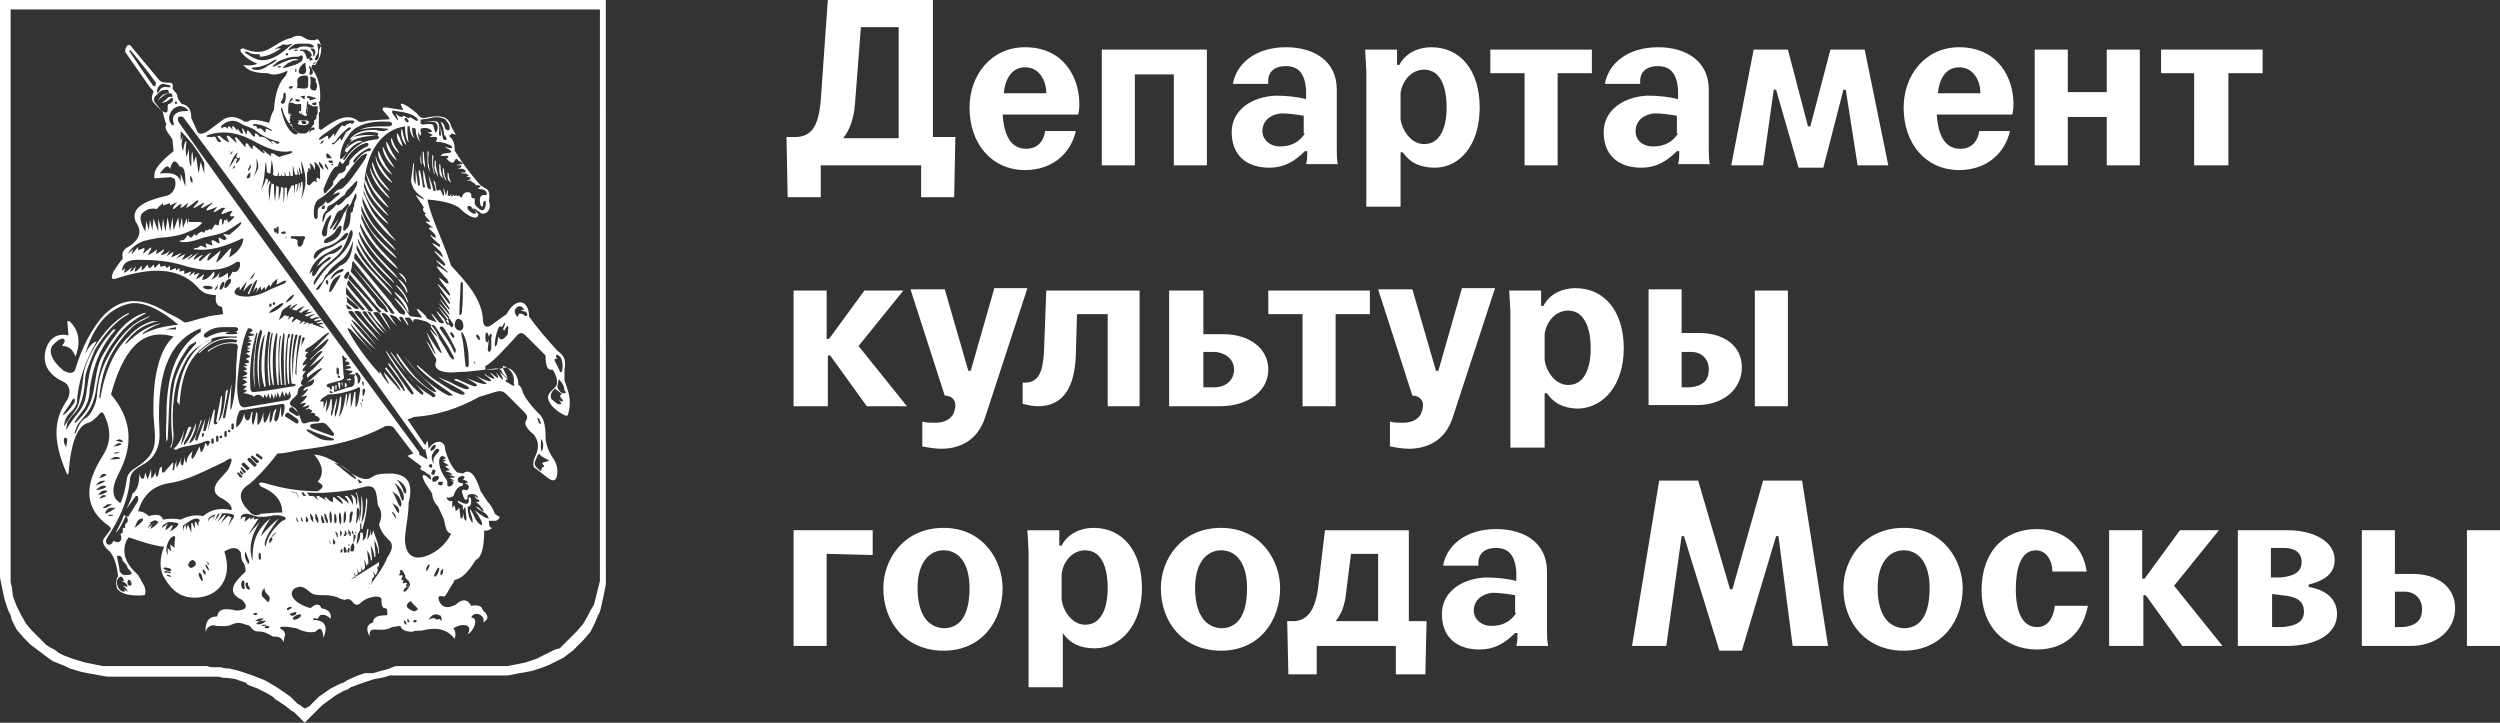
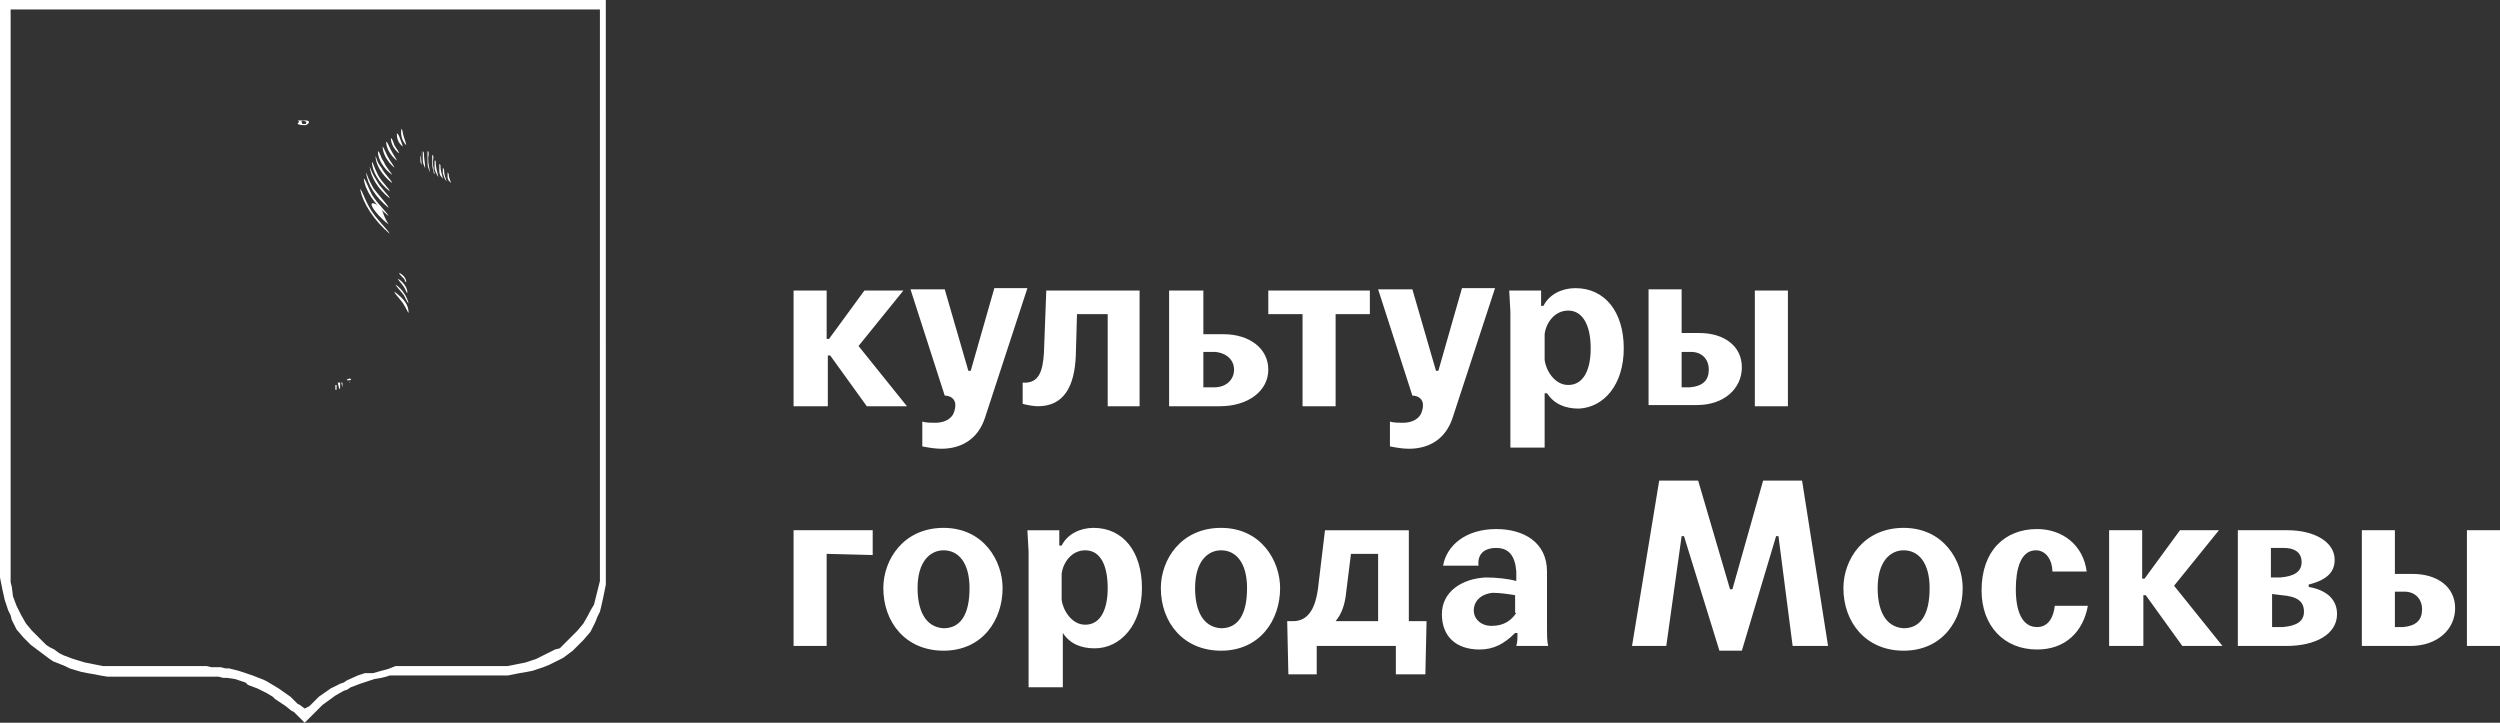
<svg xmlns="http://www.w3.org/2000/svg" id="Layer_1" x="0px" y="0px" viewBox="0 0 211.7 61.2" style="enable-background:new 0 0 211.7 61.2;" xml:space="preserve">
  <rect x="0" y="0" width="211.7" height="61.2" fill="#333333" stroke="none" />
  <style type="text/css"> .st0{fill:#FFFFFF;} </style>
  <g>
    <path class="st0" d="M208.9,54.7h2.8v-9.8h-2.8V54.7z M202.8,53.1v-3l0.8,0c0.9,0,1.5,0.6,1.5,1.5c0,0.9-0.5,1.4-1.6,1.5 L202.8,53.1z M200,44.9v9.8h4.1c2.3,0,3.8-1.4,3.8-3.2s-1.5-2.9-3.6-2.9h-1.5v-3.7H200z M192.4,46.4l1,0c0.8,0,1.5,0.3,1.5,1.2 c0,0.8-0.6,1.2-1.8,1.3l-0.8,0V46.4z M193.2,50.4c1.3,0.1,1.9,0.5,1.9,1.4c0,0.8-0.6,1.2-1.8,1.3l-0.9,0v-2.8L193.2,50.4z M189.5,54.7h4.1c2.5,0,4.3-1,4.3-2.7c0-1.1-0.7-2-2.4-2.3v-0.2c1.6-0.4,2.2-1.1,2.2-2.1c0-1.5-1.7-2.5-4-2.5h-4.2V54.7z M178.7,54.7h2.8v-4.3h0.2l3.1,4.3h3.4l-4.1-5.1l3.8-4.7h-3.3l-3,4.1h-0.2v-4.1h-2.8V54.7z M176.7,48.4c-0.3-2.3-2.1-3.6-4.2-3.6 c-2.7,0-4.7,1.8-4.7,5.2c0,3,1.9,5,4.7,5c2.4,0,3.9-1.5,4.3-3.7H174c-0.1,0.9-0.5,1.8-1.5,1.8c-1.3,0-1.8-1.4-1.8-3.2 c0-1.7,0.4-3.3,1.7-3.3c0.9,0,1.4,0.9,1.4,1.8H176.7z M159,49.8c0-2.3,1.1-3.2,2.2-3.2c1.3,0,2.2,1.1,2.2,3.2 c0,2.3-0.8,3.4-2.2,3.4C159.6,53.1,159,51.6,159,49.8 M156.1,49.8c0,2.9,1.9,5.3,5.1,5.3c3.3,0,5-2.6,5-5.3c0-2.3-1.6-5.1-5-5.1 C157.8,44.7,156.1,47.4,156.1,49.8 M138.2,54.7h2.9l1.3-9.3h0.2l3,9.7h1.9l2.9-9.7h0.2l1.2,9.3h3l-2.2-14h-3.3l-2.6,9.2h-0.2 l-2.7-9.2h-3.3L138.2,54.7z M128.4,51.9c-0.4,0.6-1,1.1-2.1,1.1c-0.9,0-1.5-0.6-1.5-1.3c0-0.8,0.6-1.4,1.6-1.5 c0.6,0,1.3,0.1,1.9,0.2V51.9z M131.1,54.7c-0.1-0.4-0.1-1-0.1-1.4v-4.9c0-2.5-2-3.6-4.3-3.6c-2.6,0-4.2,1.4-4.5,3.1h3 c-0.1-0.9,0.4-1.5,1.5-1.5c1.1,0,1.6,0.7,1.7,2v0.8c-0.7-0.2-1.7-0.3-2.6-0.3c-2,0.1-3.7,1.2-3.7,3.1c0,1.9,1.2,3,3.2,3 c1.2,0,2.1-0.5,3-1.4h0.2c0,0.4,0,0.8-0.1,1.1H131.1z M116.7,52.6h-3.6c0.5-0.6,0.8-1.4,0.9-2.5l0.4-3.2h2.3L116.7,52.6z M118.3,57.1h2.4l0.1-4.5h-1.5v-7.7h-7.1l-0.6,5c-0.2,1.4-0.7,2.7-2.1,2.7H109l0.1,4.5h2.4v-2.4h6.7V57.1z M101.2,49.8 c0-2.3,1.1-3.2,2.2-3.2c1.3,0,2.2,1.1,2.2,3.2c0,2.3-0.8,3.4-2.2,3.4C101.8,53.1,101.2,51.6,101.2,49.8 M98.3,49.8 c0,2.9,1.9,5.3,5.1,5.3c3.3,0,5-2.6,5-5.3c0-2.3-1.6-5.1-5-5.1C100,44.7,98.3,47.4,98.3,49.8 M93.8,49.8c0,1.8-0.6,3.1-1.9,3.1 c-1.2,0-1.9-1.3-2-2.1v-2.2c0.1-0.9,0.8-2,2-2C93.2,46.6,93.8,47.9,93.8,49.8 M96.7,49.8c0-3.1-1.6-5.1-4.1-5.1 c-1.1,0-2.2,0.5-2.7,1.5h-0.2l0-1.3h-2.7l0.1,1.8l0,11.5h2.9v-3.5v-0.8c0-0.1,0-0.2,0-0.3H90c0.6,0.9,1.5,1.3,2.7,1.3 C94.9,54.9,96.7,52.9,96.7,49.8 M77.7,49.8c0-2.3,1.1-3.2,2.2-3.2c1.3,0,2.2,1.1,2.2,3.2c0,2.3-0.8,3.4-2.2,3.4 C78.3,53.1,77.7,51.6,77.7,49.8 M74.8,49.8c0,2.9,1.9,5.3,5.1,5.3c3.3,0,5-2.6,5-5.3c0-2.3-1.6-5.1-5-5.1 C76.5,44.7,74.8,47.4,74.8,49.8 M74,44.9h-6.8v9.8h2.8v-7.8l3.9,0.1V44.9z" />
    <path class="st0" d="M148.6,34.4h2.8v-9.8h-2.8V34.4z M142.4,32.8v-3l0.8,0c0.9,0,1.5,0.6,1.5,1.5c0,0.9-0.5,1.4-1.6,1.5 L142.4,32.8z M139.6,24.5v9.8h4.1c2.3,0,3.8-1.4,3.8-3.2s-1.5-2.9-3.6-2.9h-1.5v-3.7H139.6z M134.7,29.5c0,1.8-0.6,3.1-1.9,3.1 c-1.2,0-1.9-1.3-2-2.1v-2.2c0.1-0.9,0.8-2,2-2C134,26.3,134.7,27.5,134.7,29.5 M137.5,29.5c0-3.1-1.6-5.1-4.1-5.1 c-1.1,0-2.2,0.5-2.7,1.5h-0.2l0-1.3h-2.7l0.1,1.8l0,11.5h2.9v-3.5v-0.8c0-0.1,0-0.2,0-0.3h0.2c0.6,0.9,1.5,1.3,2.7,1.3 C135.8,34.5,137.5,32.6,137.5,29.5 M119.6,24.5h-2.9l2.9,9c0.5,0,0.9,0.3,0.9,0.8c0,0.3-0.1,0.6-0.2,0.8c-0.3,0.5-0.9,0.7-1.5,0.7 c-0.3,0-0.8,0-1.1-0.1v2.1c0.5,0.1,1.1,0.2,1.6,0.2c1.7,0,3.1-0.8,3.7-2.6l3.6-11h-2.8l-2,7h-0.2L119.6,24.5z M107.4,26.6l2.9,0 v7.8h2.8v-7.8l2.9,0v-2h-8.6V26.6z M102.9,29.8c1,0.1,1.6,0.7,1.6,1.5c0,0.8-0.6,1.5-1.7,1.5l-0.9,0v-3L102.9,29.8z M103.3,34.4 c2.4,0,4.1-1.3,4.1-3.1c0-1.8-1.6-3-3.8-3h-1.7v-3.7H99v9.8H103.3z M88.4,29.9c-0.1,1.5-0.4,2.6-1.8,2.5v1.8 c0.4,0.1,0.9,0.2,1.3,0.2c2.2,0,3.1-1.7,3.2-4.3l0.1-3.5h2.6l0,7.8h2.7v-9.8h-7.9L88.4,29.9z M80,24.5h-2.9l2.9,9 c0.5,0,0.9,0.3,0.9,0.8c0,0.3-0.1,0.6-0.2,0.8c-0.3,0.5-0.9,0.7-1.5,0.7c-0.3,0-0.8,0-1.1-0.1v2.1c0.5,0.1,1.1,0.2,1.6,0.2 c1.7,0,3.1-0.8,3.7-2.6l3.6-11h-2.8l-2,7h-0.2L80,24.5z M67.3,34.4h2.8v-4.3h0.2l3.1,4.3h3.4l-4.1-5.1l3.8-4.7h-3.3l-3,4.1h-0.2 v-4.1h-2.8V34.4z" />
-     <path class="st0" d="M182.9,6.2l2.9,0V14h2.9V6.2l2.9,0v-2h-8.6V6.2z M181.2,14V4.2h-2.8v3.6h-3.3V4.2h-2.8V14h2.8V9.9h3.3V14 H181.2z M164.1,7.9c0.1-1.1,0.6-2.2,1.8-2.2c1.2,0,1.8,1.1,1.8,2.2H164.1z M170.4,9.7c0.1-0.4,0.1-0.7,0.1-0.9 c0-2.2-1.3-4.8-4.6-4.8c-2.9,0-4.7,2.4-4.7,5.1c0,3.1,1.9,5.3,4.7,5.3c2.4,0,3.9-1.5,4.3-3.3h-2.6c-0.1,0.8-0.6,1.5-1.6,1.5 c-1.5,0-1.9-1.5-2-2.9H170.4z M156.1,7.6h0.2l1,6.4h2.6l-2-9.8H155l-1.7,6.5h-0.2l-1.7-6.5h-2.9l-1.9,9.8h2.7l0.9-6.4h0.2l1.9,6.6 h2.1L156.1,7.6z M142.1,11.3c-0.4,0.6-1,1.1-2.1,1.1c-1,0-1.5-0.6-1.5-1.3c0-0.8,0.6-1.4,1.6-1.5c0.6,0,1.3,0.1,1.9,0.2V11.3z M144.8,14c-0.1-0.4-0.1-1-0.1-1.4V7.6c0-2.5-2-3.6-4.3-3.6c-2.6,0-4.2,1.4-4.5,3.1h3c-0.1-0.9,0.4-1.5,1.5-1.5 c1.1,0,1.6,0.7,1.7,2v0.8c-0.7-0.2-1.7-0.3-2.6-0.3c-2,0.1-3.7,1.2-3.7,3.1c0,1.9,1.2,3,3.2,3c1.2,0,2.1-0.5,3-1.4h0.2 c0,0.4,0,0.8-0.1,1.1H144.8z M126.2,6.2l2.9,0V14h2.8V6.2l2.9,0v-2h-8.6V6.2z M122.5,9.1c0,1.8-0.6,3.1-1.9,3.1 c-1.2,0-1.9-1.3-2-2.1V7.9c0.1-0.9,0.8-2,2-2C121.9,5.9,122.5,7.2,122.5,9.1 M125.3,9.1c0-3.1-1.6-5.1-4.1-5.1 c-1.1,0-2.2,0.5-2.7,1.5h-0.2l0-1.3h-2.7l0.1,1.8l0,11.5h2.9V14v-0.8c0-0.1,0-0.2,0-0.3h0.2c0.6,0.9,1.5,1.3,2.7,1.3 C123.6,14.2,125.3,12.3,125.3,9.1 M110.5,11.3c-0.4,0.6-1,1.1-2.1,1.1c-0.9,0-1.5-0.6-1.5-1.3c0-0.8,0.6-1.4,1.6-1.5 c0.6,0,1.3,0.1,1.9,0.2V11.3z M113.3,14c-0.1-0.4-0.1-1-0.1-1.4V7.6c0-2.5-2-3.6-4.3-3.6c-2.6,0-4.2,1.4-4.5,3.1h3 c-0.1-0.9,0.4-1.5,1.5-1.5s1.6,0.7,1.7,2v0.8c-0.7-0.2-1.7-0.3-2.6-0.3c-2,0.1-3.7,1.2-3.7,3.1c0,1.9,1.2,3,3.2,3 c1.2,0,2.1-0.5,3-1.4h0.2c0,0.4,0,0.8-0.1,1.1H113.3z M93.3,14h2.8l0-7.7h3.3l0,7.7h2.8V4.2h-8.9V14z M85,7.9 c0.1-1.1,0.6-2.2,1.8-2.2c1.2,0,1.8,1.1,1.8,2.2H85z M91.3,9.7c0.1-0.4,0.1-0.7,0.1-0.9c0-2.2-1.3-4.8-4.6-4.8 c-2.9,0-4.7,2.4-4.7,5.1c0,3.1,1.9,5.3,4.7,5.3c2.4,0,3.9-1.5,4.3-3.3h-2.6c-0.1,0.8-0.6,1.5-1.6,1.5c-1.5,0-1.9-1.5-2-2.9H91.3z M71.4,11.7c0.5-0.6,0.9-1.6,1-2.9l0.5-6.5h3.2v9.4H71.4z M69.5,8.5c-0.2,2.4-0.9,3-2,3.1h-0.9l0.1,5.1h2.8V14H78v2.7h2.8l0.1-5.1 h-1.9V0h-8.9L69.5,8.5z" />
    <path class="st0" d="M32,12.8c0,0.7,0.5,1.5,1.2,2c0-0.1-0.5-0.6-0.7-1.1C32.2,13.3,32.2,12.9,32,12.8" />
-     <path class="st0" d="M47.8,33.3c-0.1,0-0.3,0-0.4-0.2c-0.2-0.2-0.2-0.3-0.2-0.4l0.1-0.5c0-0.1,0.1-0.1,0.1,0 c0.2,0.2,0.4,0.5,0.4,0.9C48,33.2,47.9,33.3,47.8,33.3 M47.6,34c-0.1,0-0.2-0.1-0.3-0.2l0.2,0.3c0.1,0.1-0.1,0.2-0.3,0.1l-0.5-0.4 c-0.1-0.2-0.1-0.5,0.2-0.8c0.1-0.1,0.1-0.1,0.2,0l0.4,0.3c0.1,0,0.1,0.1,0,0.1c-0.1,0.1-0.1,0.2,0.1,0.4C47.7,33.9,47.7,34,47.6,34 M47.1,30.8c-0.2-0.3-0.2-0.5,0.1-0.4c-0.3-0.4,0-0.5,0.3-0.1c0.1,0.2,0.2,0.6,0.1,1.1c0,0.1-0.2,0.2-0.2,0 C47.3,31.2,47.2,31,47.1,30.8 M44.4,26.7c-0.1-0.1-0.3-0.2-0.5-0.1c0,0.2,0,0.3-0.2,0.1c-0.1-0.2-0.2-0.4,0-0.6 c0.1-0.2,0.4-0.2,0.5-0.1c0.1,0.1,0.2,0.2,0.2,0.2l-0.3,0.1l0.4,0.1C44.8,26.6,44.6,26.9,44.4,26.7 M43,28.3 c-0.4,0.5-0.6,0.6-0.8,0.2l-0.1,0.6c-0.1,0.3-0.2,0.3-0.2,0.1c0-0.4,0.1-0.9,0.3-1.4c0.1-0.2,0.2-0.2,0.3-0.1 c0.4-0.7,0.3-0.3,0.1,0.2l0.1,0.1C43.2,27.1,43,27.9,43,28.3 M41.6,28.6l0,1c-0.1,0.1-0.2,0.4-0.3,0l0.1-0.9L41.3,29 c-0.1,0-0.2-0.1-0.2-0.4c0-0.3,0-0.5,0.2-0.4l0.1,0.3l0.1-0.2C41.6,28.2,41.7,28.3,41.6,28.6 M42,31.2c0.2,0,0.5,0.1,0.5,0.3 c0.1,0.2,0.3,0.4,0.5,0.5c-0.5-0.9-0.6-1.2-0.1-0.9c0.4,0.3,0.7,0.7,0.6,1.3c0.1,0.3,0.1,0.4-0.5,0c-0.2-0.1-0.3-0.2,0-0.3 l-0.7-0.6c0.6,1,0.2,0.7-0.3,0c0.4,0.8,0.1,0.5-0.4,0.1h-0.1c0.8,0.7,0.1,0.5-0.4,0.1l-0.1,0c1.4,1-0.1,0.5-0.7,0.1 c0.5,0.4,1,0.7,0.9,0.7c-0.3,0.1-1-0.2-1.7-0.5c0.6,0.4,1.1,0.6,0.8,0.7c-0.1,0.1-0.7-0.2-1.6-0.6c-0.2,0-0.3,0-0.2,0.1 c0.8,0.3,1.3,0.6,1.2,0.7c-0.1,0.2-0.8-0.1-1.7-0.6c-0.3-0.1-0.6-0.2-0.9-0.4c0.5,0.5,2.6,1.3,2.2,1.5c-0.2,0.1-0.5-0.1-1-0.3 c-0.5-0.3-1.1-0.7-1.7-1.1c-0.5-0.4-0.9-0.8-1.3-1.1l0,0.1c1.2,1.4,3.6,2.6,2.9,2.5c-0.3,0-0.2,0-0.4-0.1c-1.7-0.9-2.8-2.2-3.6-3.3 l0,0c1,1.6,2.9,2.9,2.7,3.1c-0.2,0.1-1.4-0.8-2.1-1.7c-0.5-0.6-0.6-0.8-1.2-1.6l0,0.2c1.6,2.7,3.7,3.2,3.2,3.5 c-0.1,0.1-0.2,0-0.3-0.1c-1.9-1.1-2.4-2.5-3.4-3.7l0,0.1c0.7,1.1,1.8,2.3,2.7,3.3c0.1,0.1,0,0.3-0.1,0.2c-1-0.7-1.9-2.1-3-3.7 l0,0.1c0.9,1.7,2.8,3.7,2.2,3.6c-0.1,0-0.5-0.6-1-1.3c-0.3-0.5-0.7-1-1-1.4l0,0.2c0.5,0.7,1.2,1.5,1.4,2.2l-0.1,0l-1.5-2l-0.1,0.1 c0.6,0.8,1.4,1.7,1.3,1.9l-1.4-1.6c0.1,0.5,0.5,0.9,0.4,1c-0.1-0.1-0.5-0.6-0.7-1c-0.1-0.2,0,0.3-0.1,0.1c-1-1.1-1.9-2.3-2.6-3.6 c-0.1-0.2-0.1-0.3,0.2-0.1l1.9,2c-1.2-1.3-2-2.4-1.9-2.5c0.6,0.8,1.3,1.5,2.1,2.2c-1.5-1.7-2.2-2.6-2-2.5c0.4,0.2,1.4,1.4,2.1,2.2 c-1.1-1.5-2.4-2.7-2.4-2.9c0-0.1,0.3-0.1,0.4,0c0.6,0.9,1.4,1.7,2.2,2.5c-0.6-0.9-2.1-2.4-2.1-2.5c0.1-0.1,0.2-0.1,0.5,0 c0.5,0.8,1.1,1.4,1.8,2.1c-0.5-0.7-1.7-2-1.6-2.1c0,0,0.2-0.1,0.3,0c0.2,0.4,0.5,0.7,0.8,1.1c0.2,0.3,0.5,0.5,0.8,0.8l-1.5-1.9 c0,0,0.1-0.1,0.1,0c0.1,0,0.1,0,0.2,0.1c0.3,0.6,0.9,1.1,1.4,1.7l-1.2-1.7c0-0.1,0.4-0.1,0.5,0l1,1.5c-0.4-1-1-1.5-0.7-1.5 c0.3,0,0.5,0.3,0.8,0.7c0.2,0.2,0.4,0.4,0.5,0.6l-0.7-1.1c0-0.1,0.2,0,0.5,0.1l0.5,0.5l-0.2-0.4c0-0.1,0.2-0.1,0.3,0l0.4,0.6l0.1,0 c-0.2-0.4-0.4-0.6-0.3-0.6l0.4,0l0.3,0.4c-0.1-0.4,0.3-0.3,1-0.1c0.4,0.1,0.8,0.6,1.2,1.4c-0.1,0-0.3-0.2-0.5-0.4 c-0.1-0.1-0.1-0.2-0.3-0.3c0.5,0.8,0.9,1.6,1,2c-0.1,0.1-0.7-0.8-1.3-1.8c0.3,0.8,0.7,1.6,0.8,1.9c-0.1,0-0.3-0.4-0.6-0.9 c-0.1-0.1-0.2-0.2-0.3-0.4l0.8,1.5c0.1,0.1,0.2,0.2,0.1,0.5c-0.1,0.3,0,0.4,0.2,0.6c0.3,0.2,0.9,0.3,1.7,0.2 C39.8,31.5,40.9,31.3,42,31.2 M35.9,38.1L36,38l0.2,0.9l-0.7-0.4l0-0.2c-8.5-11.5-15.7-21.3-20.4-28c-0.1-0.4,0-0.5,0.4-0.4 C21.8,18.3,29.4,29,35.9,38.1 M36.4,40.2c0.1,0.3,0.3,0.7-0.3,0.1c-0.4-0.2-0.4,0-0.1,0.6l0.6,0.9c0,0.4,0.2,0.8,0.5,1.1l0.5,1.1 c0,0.2,0.1,0.3,0.1,0.5c0.1,0.4,0.2,0.6,0.5,0.7c-0.3,0.6-0.8,1.2-1.5,1.6c-1.4,0.8-2.5,0.5-2.4-1.4c0.1-1,0.3-1.8,0.3-2.8 c0.4-1.6,0-2.4-1.4-2.5c-0.7,0-1.3,0-1.7,0.3c-0.4,0.3-0.9,0.2-1.7-0.3c-1.4-1.1-2.5-1.6-3.2-1.6c0.7,0.8,0.9,1.6,0.3,2.3 c0.6,0.3,0.5,0.5,0,0.8c-1.4,0-2.9-0.2-4.5-0.7c-0.5-0.1-0.6,0-0.3,0.3c1.2,0.5,1.8,1.2,1.8,2.2c-0.8,0-1.4,0.1-1.8,0.1 c-0.3,0.2-0.7,0.2-1-0.2c-0.9-0.9-1-1.7,0-2.3c0.5-0.4,1.4-1.3,2.4-2.6c0.7,0,1.3-0.2,1.9-0.3c2.7-0.3,5.2-0.9,7.2-2 c0.4-0.1,0.7,0,0.8,0.2l1.6,2.1l-0.5,0.2l1.2,0.9c-0.2,0.2-0.1,0.3,0.2,0.4C36.1,40,36.2,40.2,36.4,40.2 M36.5,39.3 c0.1,0,0.1,0.1,0.1,0.2c0,0.1-0.1,0.1-0.1,0.1c-0.1,0-0.2-0.1-0.2-0.1C36.3,39.4,36.4,39.3,36.5,39.3 M36.6,37.8 c0.1-0.1,0.3-0.2,0.3-0.1c0,0,0,0.2-0.1,0.3c-0.1,0.1-0.3,0.2-0.3,0.2C36.4,38.1,36.5,37.9,36.6,37.8 M36.8,38.7 c-0.1,0-0.1,0.2-0.1,0.6c-0.1-0.3-0.2-0.6-0.1-0.8c0.2-0.4,0.3-0.5,0.5-0.5C37.4,38.2,36.9,38.4,36.8,38.7 M36.6,40.2 c-0.1,0-0.1-0.1,0-0.3c0-0.1,0.1-0.2,0.2-0.1c0.1,0,0.1,0.1,0,0.3C36.8,40.2,36.7,40.2,36.6,40.2 M37.1,40.6 c-0.1,0.1-0.2,0.2-0.4,0.2c-0.1,0-0.1-0.2-0.1-0.3c0.1-0.1,0.2-0.2,0.4-0.2C37.2,40.3,37.2,40.5,37.1,40.6 M37.4,41.1 c-0.1,0-0.2,0-0.3-0.1c0-0.1,0-0.2,0.1-0.2c0.1,0,0.2,0,0.3,0C37.5,40.9,37.5,41,37.4,41.1 M37.3,38.7c0.2-0.2,0.3,0,0.5,0.1 l-0.3,0.1l0.3,0.1l-0.3,0.1l0.5,0.3l-0.3,0.1l0.4,0.3l-0.4,0.1c0.4,0.1,0.6,0.2,0.6,0.3L38,40.2c0.2,0.1,0.5,0.1,0.5,0.2 c0,0.1-0.3,0-0.4,0.1l0.4,0.2h-0.3l0.2,0.1c0,0.2-0.1,0.3-0.3,0.4c-0.4,0-0.1-0.3-0.3-0.6C37.1,39.7,37.1,38.9,37.3,38.7 M39.2,41.1c0-0.1,0-0.2-0.1-0.2c-0.1,0-0.2,0-0.3-0.1c-0.1-0.3,0-0.4,0.3-0.5c0.2,0,0.3,0.1,0.2,0.2l-0.1,0.1 c0.2,0.1,0.4,0.1,0.4,0.3c-0.1,0-0.2,0-0.2,0.1c0.4-0.1,0.4,0.6,0,0.5c-0.2-0.1-0.4,0-0.2,0.4c0.1,0.5,0.4,0.6,0.4,0.1 c0-0.2,0.8-0.3,0.9,0.2L40.2,42c0.1,0.4,0.4,0.2,0.4,0.5l-0.3,0c0.3,0.2,0.5,0.5,0.7,0.8c-0.3,0-0.4-0.4-0.7-0.4 c0.4,0.5,0.9,0.4,1.1,1c-0.3,0-0.7-0.3-1.2-0.7c0.4,0.6,0.7,1,0.6,1.3c-0.6-0.3-0.7-1.1-1-1.4c0,0.5,0.3,0.7,0.2,1.2 c-0.2-0.3-0.4-0.7-0.4-1.4c0.2,0,0.3-0.1,0.3-0.5c0-0.4-0.3-0.4-0.2,0c0,0.3-0.2,0.4-0.9,0c-0.1,0.1,0,0.2,0.4,0.4l0,0.4l0.2-0.3 l0.1,1c0,0.3-0.1,0.2-0.2,0l-0.1-0.5c0,0.4,0,0.5-0.2,0.5l-0.1-0.9l-0.3,0.3l-0.1-0.5l-0.2,0.2v-0.6c-0.2,0.1-0.4,0-0.5-0.3 c0.3,0.1,0.4,0,0.6-0.1C38.6,41.4,38.8,41.2,39.2,41.1 M37.5,48.5c0,0.1-0.1,0.2-0.2,0.2c0,0,0-0.1,0-0.3c0.1-0.1,0.1-0.2,0.2-0.2 C37.6,48.2,37.5,48.3,37.5,48.5 M37.1,48.5c-0.1,0.2-0.2,0.4-0.3,0.3c-0.1,0,0-0.2,0.1-0.4c0.1-0.2,0.2-0.4,0.3-0.3 C37.2,48.1,37.2,48.3,37.1,48.5 M37.2,52.1c0.2,0,0.2,0.3,0.2,0.5c-0.1-0.1-0.2-0.3-0.4-0.1c-0.3-0.3-0.5-0.1-0.7,0 C36.5,52.1,36.8,51.9,37.2,52.1 M36.3,48.1c-0.1,0.2-0.2,0.3-0.2,0.3c0,0,0-0.2,0-0.3c0.1-0.2,0.2-0.3,0.2-0.3 C36.4,47.7,36.4,47.9,36.3,48.1 M35.2,51.7c0,0.1-0.2,0.1-0.5-0.1c-0.4-0.2-0.3-0.5,0.1-0.7C35,51.3,35.7,51.6,35.2,51.7 M35.1,52.7c-0.1,0-0.1,0-0.1-0.1c0-0.1,0.1-0.1,0.1-0.1c0.1,0,0.2,0,0.2,0.1C35.2,52.7,35.2,52.7,35.1,52.7 M34.6,52.7 c0,0-0.1,0-0.1-0.1c0-0.1,0-0.1,0-0.2c0,0,0.1,0,0.1,0.1C34.7,52.6,34.7,52.7,34.6,52.7 M34.2,50.1c-0.1,0,0-0.2,0.1-0.3 c0.1-0.1,0.3-0.2,0.3-0.2c0.1,0,0,0.2-0.1,0.3C34.4,50.1,34.3,50.1,34.2,50.1 M34.4,52.9c0,0-0.1,0-0.2-0.2c0-0.1,0-0.2,0-0.2 c0,0,0.1,0.1,0.2,0.2C34.4,52.8,34.4,52.9,34.4,52.9 M34.1,49.4c0,0,0-0.2,0.1-0.3c0,0,0.1-0.1,0.1-0.1c0,0,0,0,0,0 c-0.1,0.1-0.2,0.2-0.3,0.1c0,0,0-0.2,0.1-0.3c0,0,0,0,0,0c0,0,0-0.1-0.1-0.1c-0.1,0-0.1,0.1-0.2,0c0,0,0-0.1,0.1-0.2 c0-0.1-0.1-0.2,0-0.2c0.1-0.1,0.2,0,0.4,0.4c0,0.1,0,0.2,0.1,0.3c0,0.1,0.2,0.1,0.2,0.2c0.2,0.3,0.1,0.5,0.1,0.5c0,0,0,0-0.1-0.2 c0,0,0,0,0,0.1c-0.1,0.1-0.2,0.2-0.2,0.1c0,0,0-0.1,0-0.2c0,0,0.1-0.1,0.1-0.1c0,0,0,0,0-0.1c0,0,0,0,0,0.1 C34.3,49.3,34.2,49.4,34.1,49.4 M33.6,40.6c0.4,0.2,0.7,0.5,0.8,0.9c0,0.2,0,0.4-0.2,0.2C34.1,41.3,33.9,41,33.6,40.6 M34.2,42.1 c0,0.3-0.1,0.4-0.2,0.2c-0.1-0.3-0.3-1-0.6-1.4C33.8,41.1,34.2,41.7,34.2,42.1 M33.8,42.8c-0.2-0.3-0.3-0.8-0.6-1.2 c0.4,0.3,0.6,0.3,0.8,1C34,42.9,33.9,43,33.8,42.8 M33.7,43.4c-0.2-0.2-0.3-0.6-0.5-0.8c0.3,0.2,0.5,0.2,0.6,0.6 C33.8,43.4,33.8,43.5,33.7,43.4 M33.5,44c0-0.2-0.2-0.4-0.3-0.6c0-0.1,0-0.1,0.1,0C33.6,43.7,33.5,43.8,33.5,44 M30.3,40.6 c0,0,0.1,0,0.2,0.1c0.1,0.1,0.2,0.1,0.1,0.2c0,0-0.1,0-0.2,0C30.4,40.8,30.3,40.7,30.3,40.6 M28.3,39.2c0.6,0.1,1.2,0.6,1.8,1.2 c0.1,0.2,0,0.2-0.1,0.1C29.6,40.3,28.9,39.6,28.3,39.2 M30.2,43.7c0-0.4,0-0.7,0.1-0.7c0.1,0,0.2,0.4,0.1,0.7 c-0.1,0.4-0.2,0.6-0.2,0.6C30.1,44.3,30.2,44,30.2,43.7 M29.6,43.8c0-0.3,0.1-0.5,0.2-0.5c0.1,0,0.1,0.2,0,0.5 c0,0.3-0.1,0.5-0.2,0.5C29.6,44.3,29.6,44,29.6,43.8 M29.1,43.8c0-0.3,0.1-0.5,0.1-0.5c0.1,0,0.1,0.2,0.1,0.5 c0,0.3-0.1,0.5-0.2,0.5C29.1,44.3,29.1,44.1,29.1,43.8 M28.7,43.9c0-0.3,0-0.5,0.1-0.5c0,0,0.1,0.2,0.1,0.5c0,0.3,0,0.5-0.1,0.5 C28.8,44.4,28.7,44.1,28.7,43.9 M30,48.5c0.1,0.1,0.1,0.2,0.1,0.4l-0.1,0.1C30.1,48.8,30,48.7,30,48.5 M32.8,47.2 c-0.4,1-1,1.7-1.5,2.4c0,0,0,0,0,0.1c0,0,0,0-0.1,0.1c0,0,0-0.1,0.1-0.1c0-0.1,0-0.2-0.1-0.4c0.1,0.1,0.1,0.2,0.1,0.3 c0.1-0.1,0.1-0.2,0.2-0.4c0-0.1,0-0.2-0.1-0.4c0,0.1,0.1,0.2,0.1,0.3c0-0.1,0.1-0.2,0.2-0.3c0-0.1-0.1-0.3-0.1-0.4 c0.1,0.1,0.1,0.2,0.2,0.3c0.1-0.1,0.1-0.2,0.2-0.4c0-0.1-0.1-0.2-0.1-0.4c0,0.1,0.1,0.1,0.1,0.2c0.1-0.2,0.1-0.4,0.1-0.5l-2.4,1.5 c0.2-0.2,0.4-0.3,0.6-0.5c0-0.1,0-0.3-0.1-0.5c0.1,0.1,0.1,0.3,0.2,0.4c0,0,0.1-0.1,0.2-0.1c0-0.2,0-0.4-0.1-0.6 c0.1,0.2,0.1,0.3,0.2,0.5c0.1,0,0.1-0.1,0.2-0.2c0-0.2,0-0.5-0.1-0.8c0.1,0.2,0.2,0.4,0.2,0.6c0.1-0.1,0.1-0.1,0.2-0.2 c0-0.3-0.1-0.7-0.1-1.1c0.2,0.3,0.3,0.6,0.3,0.9c0,0,0.1-0.1,0.1-0.1c0-0.4-0.1-0.8-0.1-1.2c0.2,0.4,0.3,0.7,0.3,1c0,0,0,0,0.1-0.1 c0-0.4-0.1-0.9-0.1-1.4c0.2,0.5,0.4,0.9,0.3,1.2c0,0,0.1-0.1,0.1-0.1c0-0.7-0.3-1.3-0.5-1.9c-0.1,0.3-0.1,0.5-0.2,0.4 c0-0.4,0-0.5,0-0.6c0,0.5-0.2,0.9-0.3,1l0.1-0.9h-0.1c-0.1,0.6-0.1,0.8-0.4,1c0.1-0.4,0-0.7,0-0.7c-0.1,0-0.1,0-0.2,0v0.1 c0,0.2,0,0.5-0.3,0.9c0-0.3,0.1-0.6,0.1-1c-0.1,0-0.1,0-0.2,0.1v0.3c0,0.1-0.2,0.5-0.2,0.5c0,0,0.1-0.7,0-0.8c0,0-0.1,0-0.2,0v0.1 c0,0.1,0,0.1-0.1,0.1c0,0,0,0,0-0.1c0,0,0-0.1,0-0.1c0,0-0.1,0-0.1,0v0c0,0.1,0,0.1,0,0.1c0,0-0.1-0.1-0.1-0.1c0,0-0.1,0-0.1,0 c0,0.1,0,0.2-0.1,0.2c-0.1,0-0.1-0.1-0.1-0.2c-0.1,0-0.1,0-0.2,0c0,0.1,0,0.2,0,0.2c0,0-0.1,0-0.1-0.1h-0.2c0,0.1,0,0.1,0,0.2 c0,0-0.1,0-0.1-0.1c0,0,0-0.1,0-0.1c-0.1-0.1-0.1-0.3-0.1-0.3c0,0,0.1,0.1,0.2,0.2c0,0,0,0.1,0,0.2c0,0,0.1,0,0.2,0 c0,0,0-0.1,0-0.1c0-0.2,0-0.4,0-0.4c0,0,0.1,0.1,0.2,0.3c0,0,0,0.1,0,0.1c0.1,0,0.1,0,0.2-0.1c0-0.1,0-0.2,0-0.2c0-0.1,0-0.1,0-0.1 c0,0,0.1,0.1,0.2,0.3c0,0,0.1,0,0.1,0c0,0,0,0,0,0c0-0.1,0-0.2,0-0.3c0-0.1,0-0.1,0-0.1c0,0,0.1,0.2,0.2,0.3c0,0,0,0,0,0.1 c0,0,0.1,0,0.1,0v0V45c0-0.1,0-0.1,0-0.1c0,0,0,0,0.1,0.1c0,0.1,0,0.2,0.1,0.3c0,0,0.1,0,0.1,0v-0.2c0-0.1,0-0.1,0-0.1 c0,0,0.1,0.1,0.1,0.2c0.1,0,0.1,0,0.2-0.1v-0.3c0-0.1,0-0.1,0-0.1c0,0,0,0,0,0.1c0,0.1,0,0.1,0,0.2c0,0,0.1,0,0.1-0.1 c0-0.1,0-0.3,0-0.4c0-0.1,0-0.2,0.1-0.2c0,0,0,0,0,0.1c0,0.1,0,0.2,0,0.4c0,0,0.1,0,0.1,0c0.2-0.7,0.4-1.6,0.4-2.4 c0-0.1-0.1-0.2-0.1-0.3c0,0.9-0.1,1.7-0.4,2.2c0.1-0.7,0.2-1.5,0-2.4h0h0c0,1,0,1.8-0.2,2.3c0.1-0.8,0.1-1.6-0.2-2.5 c0,0-0.1,0-0.1,0c0.2,0.2,0.2,1,0.1,1.1c-0.1-0.5,0-0.6-0.4-0.9h-0.1c0.2,0.2,0.2,0.6,0.2,0.9c-0.1-0.3-0.3-0.6-0.5-0.8h-0.2 c0.3,0.4,0.3,0.4,0.3,0.7c-0.1-0.3-0.6-0.5-0.8-0.7c-0.1,0-0.1,0-0.2,0c0.2,0.1,0.6,0.5,0.5,0.7c-0.2-0.2-0.5-0.4-0.7-0.6 c-0.1,0,0,0-0.1,0c0,0.1,0,0.2,0,0.4c-0.2,0-0.3-0.1-0.6-0.4c0,0-0.1,0-0.1,0c0,0.1,0.1,0.2,0.1,0.3c0-0.1-0.5-0.3-0.6-0.4 c0,0,0.1,0-0.2,0c0,0.1,0.2,0.5,0.2,0.5c0-0.1-0.4-0.5-0.5-0.5c-0.1,0-0.2,0-0.3,0L26,41.7c1.1,0.1,2.3,0,3.7-0.2l1.3-0.3 c0.5-0.1,0.8,0.1,0.9,0.8l0.1,0.8c0.3,0.4,0.4,0.9,0.1,1.6c0.1,0.5,0.4,0.9,0.8,1.3C33.3,46,33.3,46.5,32.8,47.2 M29.7,46.3 c0.1-0.2,0.1-0.3,0.2-0.3c0,0,0.1,0.1,0.1,0.3c0,0.2,0,0.4-0.2,0.4C29.6,46.7,29.7,46.5,29.7,46.3 M29.5,46.2c0-0.1,0-0.1,0.1-0.1 c0,0,0,0,0,0.1H29.5z M29.5,46.8c-0.1,0-0.1-0.2,0-0.4h0.1C29.6,46.6,29.6,46.8,29.5,46.8 M29.2,46.8c-0.1,0-0.1-0.2-0.1-0.3 c0-0.2,0.1-0.2,0.1-0.2c0,0,0.1,0.1,0.1,0.2C29.4,46.7,29.4,46.8,29.2,46.8 M28.9,46.8c-0.1,0-0.1-0.1,0-0.3H29 C29,46.7,29,46.8,28.9,46.8 M28.4,44.3c-0.1,0-0.1-0.2-0.1-0.4c0-0.2,0-0.4,0.1-0.4c0,0,0.1,0.2,0.1,0.4 C28.5,44.2,28.5,44.3,28.4,44.3 M28.3,46.1c-0.1,0-0.1,0-0.1-0.2c0-0.1,0-0.3,0-0.3c0,0,0.1,0.1,0.2,0.3C28.4,46,28.4,46,28.3,46.1 M28,44.3c0,0-0.1-0.2-0.1-0.5c0-0.3,0-0.5,0.1-0.5c0,0,0.1,0.2,0.1,0.5C28.1,44.1,28.1,44.3,28,44.3 M27.9,45.9 c0-0.1-0.1-0.2,0-0.2C27.9,45.7,27.9,45.8,27.9,45.9c0.1,0,0.1,0.2,0.1,0.2C28,46.1,27.9,46,27.9,45.9 M27.7,44.3 c0,0-0.1-0.1-0.2-0.4c0-0.2-0.1-0.4,0-0.4c0.1,0,0.1,0.1,0.2,0.4C27.8,44.1,27.8,44.3,27.7,44.3 M27.4,44.3c-0.2,0-0.1-0.1-0.2-0.3 c0-0.2,0-0.4,0-0.4c0,0,0.2,0.2,0.2,0.4C27.5,44.2,27.5,44.3,27.4,44.3 M26.9,44.3c0,0-0.1-0.2-0.2-0.4c0-0.2,0-0.4,0-0.4 c0.1,0,0.1,0.1,0.2,0.3C27,44.1,27,44.2,26.9,44.3 M26.5,44.2c0,0-0.1-0.1-0.2-0.3c0-0.2-0.1-0.3,0-0.4c0,0,0.1,0.1,0.2,0.3 C26.5,44,26.6,44.2,26.5,44.2 M26,44.2c-0.1,0-0.1,0-0.1-0.2c0-0.1,0-0.3,0-0.3c0,0,0.1,0.1,0.2,0.3C26.1,44.1,26.1,44.2,26,44.2 M25.7,42l-0.2-0.3c0,0,0.1,0,0.2,0l0.2,0.3C25.8,42,25.7,42,25.7,42 M25.6,44.2c0,0-0.1-0.1-0.1-0.2c0-0.1-0.1-0.2,0-0.2 c0,0,0.1,0.1,0.1,0.2C25.6,44,25.7,44.1,25.6,44.2 M25.1,41.8c0-0.1-0.2-0.1-0.3-0.1c-0.1,0-0.1-0.1-0.3-0.1c0.2,0,0.4,0.1,0.6,0.1 l0.1,0.2l0,0C25.2,41.9,25.5,42.6,25.1,41.8 M25.2,44.2c0,0-0.1-0.1-0.1-0.2c0-0.1,0-0.2,0-0.2c0,0,0.1,0.1,0.1,0.3 C25.3,44.1,25.3,44.2,25.2,44.2 M24.8,51.9c0.1-0.1,0.3-0.1,0.3,0c0,0.1-0.1,0.2-0.2,0.2c-0.1,0.1-0.3,0-0.3,0 C24.5,52,24.6,51.9,24.8,51.9 M25.5,52.1c0,0.1-0.1,0.2-0.3,0.3c-0.2,0.1-0.4,0.1-0.4,0c0-0.1,0.1-0.2,0.3-0.3 C25.3,52,25.5,52,25.5,52.1 M24.3,51.6c0-0.1,0-0.1,0.2-0.2c0.1,0,0.2,0,0.2,0c0,0.1,0,0.1-0.2,0.2C24.4,51.7,24.3,51.7,24.3,51.6 M23.9,44.1c-0.8,0.7-1.3,1.4-1.4,2.2c-0.3-0.4,0.3-1.3,1.1-2.4c-0.5,0.4-1,0.9-1.5,1.5c0.1-0.4,0.4-0.9,0.8-1.5 c-0.9,0.7-1.6,1.7-1.5,3.6c-0.4-1.1-0.1-2.2,0.6-3.3l-1,1.1l0.9-1.4L21.5,44l0-0.2L21.2,44v-0.2l-0.5,0.4l0.1-0.4 c-0.2-0.1-0.3,0-0.4,0.2c-0.1-0.5,0.4-0.6,0.9-0.4c0.4,0.2,1,0.2,1.6,0.1c0.3-0.1,0.7-0.1,1,0C24.3,43.8,24.3,44,23.9,44.1 M23.2,45.3c-0.1,0.1-0.2,0.2-0.2,0.2c0,0,0-0.1,0.1-0.2c0.1-0.1,0.2-0.2,0.2-0.2C23.4,45.1,23.3,45.2,23.2,45.3 M23,45.8 c-0.1,0.1-0.1,0.2-0.2,0.2c0,0,0-0.1,0-0.3c0.1-0.1,0.1-0.2,0.2-0.2C23.1,45.6,23.1,45.7,23,45.8 M22.7,51l-0.5-0.5 c-0.1-0.3,0-0.5,0.2-0.7c0,0.2,0.1,0.4,0.2,0.5C22.9,50.5,22.9,50.8,22.7,51 M22.6,53.2c-0.1,0-0.2,0-0.2-0.1c0,0,0.1-0.1,0.2-0.1 c0.1,0,0.2,0,0.2,0.1C22.8,53.2,22.7,53.2,22.6,53.2 M22.1,53c0,0,0.1-0.1,0.2-0.1c0.1,0,0.3,0,0.3,0c0,0-0.1,0.1-0.2,0.1 C22.3,53,22.2,53,22.1,53 M21.7,52.8c0,0,0.1-0.1,0.3-0.2c0.2,0,0.4-0.1,0.5,0c0,0-0.1,0.1-0.3,0.2C22,52.9,21.8,52.9,21.7,52.8 M21.9,47.1c0-0.2,0-0.3,0.1-0.3c0,0,0.1,0.1,0.1,0.3c0,0.2,0,0.3-0.1,0.3C21.9,47.4,21.9,47.2,21.9,47.1 M21.9,52.4L21.9,52.4 c0.2,0,0.4-0.1,0.4,0c0,0-0.1,0.1-0.3,0.2c-0.2,0-0.4,0-0.4,0C21.6,52.6,21.7,52.5,21.9,52.4 M21.4,52c0,0,0.1-0.1,0.2-0.1 s0.2,0,0.2,0.1c0,0-0.1,0.1-0.2,0.1C21.5,52,21.4,52,21.4,52 M20.8,46.7c0.1,0.3,0.2,0.6,0.3,0.8c0,0.2,0,0.3-0.1,0.2 C20.7,47.3,20.7,46.9,20.8,46.7 M21,49.9c-0.2-0.1-0.2-0.3-0.2-0.5c0-0.1,0.2-0.1,0.2,0c0,0.1,0,0.2,0.1,0.3 C21.2,49.8,21.2,50,21,49.9 M20.5,49.8c-0.1-0.2-0.1-0.4,0-0.6c0.1-0.1,0.2,0,0.2,0.1c0,0.1,0,0.2,0,0.4 C20.8,49.8,20.6,50,20.5,49.8 M20.1,40.1C20,40.1,20.1,40,20.2,40l0.3,0.3c0.1,0.1-0.1,0.2-0.2,0.1L20.1,40.1z M21.7,38.6 c-0.1-0.1,0-0.2,0.1-0.2l0.4,0.3c0.1,0.1-0.1,0.3-0.1,0.2L21.7,38.6z M21.3,38.8c-0.1-0.1,0-0.3,0.1-0.2l0.5,0.4 c0.1,0.1-0.1,0.3-0.2,0.2L21.3,38.8z M21,39c-0.1-0.1,0-0.3,0.2-0.2l0.5,0.5c0.1,0.1-0.1,0.3-0.2,0.2L21,39z M20.5,39.4 c-0.1-0.1,0.1-0.3,0.2-0.2l0.4,0.4c0.1,0.1-0.2,0.3-0.2,0.2L20.5,39.4z M20.5,40.2L20.3,40c0-0.1,0.1-0.2,0.1-0.1l0.2,0.2 C20.7,40.1,20.6,40.2,20.5,40.2 M20.4,39.7c-0.1-0.1,0.1-0.2,0.1-0.1l0.3,0.3c0.1,0.1-0.1,0.2-0.2,0.1L20.4,39.7z M20.2,35 c0-0.2,0.2-0.3,0.5-0.3l3.2-0.5c0.2,0,0.2,0.1,0.2,0.3c0,0.3-0.1,0.6-0.2,0.8c-0.1,0.1-0.1-0.3-0.1-0.9c-0.2,0.6-0.1,1.2-0.5,1.3 c-0.2-0.3,0.1-0.8,0.1-1.1c-0.4,0.3-0.2,0.7-0.5,1.2c-0.1,0-0.1-0.4,0-1c-0.2,0.5-0.3,0.9-0.5,1c-0.1-0.1-0.1-0.5-0.1-0.9 c-0.1,0.6-0.3,1-0.5,1.1c0-0.4,0-0.7,0-1l-0.1-0.1c-0.1,0.6-0.2,1-0.3,1.1c-0.1-0.3-0.1-0.7,0-1.1h-0.1c-0.1,0.3-0.1,0.6-0.3,0.7 c-0.2,0-0.3-0.2-0.3-0.6c-0.2,0.7-0.4,1-0.7,1.2C20,35.8,20,35.4,20.2,35 M19.8,43.8L19.8,43.8l-0.2,0.3l-0.3,0.5l0.2-0.5l0.1-0.3 c-0.1,0-0.2-0.1-0.3-0.1l-0.2,0.2l-0.4,0.4l0.3-0.5l0.1-0.2c0,0-0.1,0-0.1,0l-0.2,0.2l-0.4,0.4l0.3-0.5l0.1-0.2h-0.2l-0.1,0.2 l-0.3,0.4l0.2-0.5l0.1-0.1c-0.1,0-0.2,0-0.3,0.1L18,44.1l0.1-0.4c-0.2,0.1-0.4,0.2-0.5,0.5c0-0.4,0.3-0.6,0.9-0.7 C19.2,43.4,20,43.5,19.8,43.8 M17.7,48.3c0,0-0.1,0-0.2-0.2c-0.1-0.1-0.1-0.3-0.1-0.3c0,0,0.1,0,0.2,0.2 C17.7,48.2,17.7,48.3,17.7,48.3 M17.4,48.7c0,0-0.1-0.1-0.2-0.2c0-0.1-0.1-0.2,0-0.3c0,0,0.1,0.1,0.2,0.2 C17.4,48.6,17.4,48.7,17.4,48.7 M17.1,49.2c0,0-0.1-0.1-0.2-0.3c-0.1-0.2-0.1-0.4,0-0.4c0,0,0.2,0.1,0.2,0.3 C17.2,49.1,17.2,49.2,17.1,49.2 M16.9,44.1c0,0,0,0.1-0.1,0.1c0,0.1,0,0.3,0,0.4l-0.2-0.4h-0.1c0,0.2,0,0.4,0,0.6l-0.2-0.5 c0,0-0.1,0-0.1,0c0,0.3,0,0.5,0,0.8l-0.3-0.7v0c0,0.1-0.1,0.3-0.1,0.5l-0.1-0.5c-0.1,0.2-0.2,0.4-0.2,0.7l0-0.5v-0.1v0v0h0l0.6-0.4 C16.4,43.9,16.9,43.8,16.9,44.1 M16.2,48.1c-0.4-0.1-0.3-0.5,0.1-0.7C16.7,47.6,16.7,47.9,16.2,48.1 M17.6,47.6 c0.1,0.1,0.1,0.2,0.1,0.2C17.6,47.8,17.5,47.8,17.6,47.6c-0.1,0-0.2-0.1-0.1-0.1C17.4,47.5,17.5,47.5,17.6,47.6 M13.8,44 c-0.1-0.4-0.5-0.5-1.2-0.3c-0.2-0.2-0.5-0.4-0.9-0.4c0.4-1.4,1.3-2.2,2.7-2.4c1.4-0.2,2.9-1,4.6-1.8c0.7-0.5,0.8-0.3,0.3,0.7 l-0.8,0.9c-0.4,0.5-0.5,1,0.1,1.4c0.8,0.4,1.1,0.8,1,1.1c-0.9-0.2-1.7-0.1-2.4,0.5c-0.5-0.1-1.1-0.1-1.9,0.3 C14.8,43.9,14.4,43.9,13.8,44 M15.1,44.4c0,0.1-0.3,0.4-0.7,0.6l0.2-0.4c0-0.1,0.1-0.1,0.1-0.1h-0.2c-0.1,0.1-0.3,0.3-0.5,0.4 l0.1-0.4c0,0,0.1,0,0.1-0.1c0,0-0.1,0-0.1,0c-0.1,0.1-0.2,0.2-0.4,0.3l0.1-0.2c0.2-0.2,0.3-0.2,0.5-0.3 C14.7,44.2,15.2,44.3,15.1,44.4 M14.8,46.4l-0.4-0.3l0.1,0.6l-0.3-0.3L14.2,47c-0.1-0.2-0.2-0.5,0-1c0.2-0.5,0.4-0.6,0.6-0.6 C14.9,45.6,14.7,46,14.8,46.4 M14.3,48.8c-0.1,0-0.2-0.1-0.2-0.1c0,0,0.1-0.1,0.2,0c0.1,0,0.2,0.1,0.2,0.1 C14.6,48.8,14.4,48.9,14.3,48.8 M13.9,48.4c0,0,0.1-0.1,0.3,0c0.2,0,0.3,0.1,0.3,0.1c0,0-0.1,0.1-0.3,0 C14,48.5,13.9,48.5,13.9,48.4 M13.8,48.1c0,0,0.2-0.1,0.4,0c0.2,0,0.3,0.1,0.3,0.2c0,0.1-0.2,0.1-0.4,0 C13.9,48.2,13.8,48.1,13.8,48.1 M13.4,44.2c0,0.1-0.3,0.4-0.7,0.6l0.2-0.4c0,0,0.1-0.1,0.2-0.1H13c-0.1,0.1-0.3,0.3-0.5,0.4 l0.2-0.3c0,0,0.1-0.1,0.1-0.1c-0.1,0-0.1,0-0.2,0l0.4-0.2C13.1,44,13.3,44.1,13.4,44.2L13.4,44.2z M11.4,44.7l0.2-0.5 c0.1-0.2,0.3-0.3,0.5-0.3C12.2,44.1,11.8,44.4,11.4,44.7 M17.3,36.7L17.2,37l-0.1,0l0-0.3H17.3z M18.1,37.5c0,0.1-0.2,0.1-0.2,0 v-0.3c0-0.1,0.2-0.1,0.2,0L18.1,37.5z M18.5,37v0.3c0,0.1-0.2,0.2-0.2,0l0-0.3C18.3,36.9,18.4,36.8,18.5,37 M18.8,37 c0,0.1,0,0.1-0.1,0.1c-0.1,0-0.1,0-0.1-0.1c0-0.1,0-0.1,0.1-0.1C18.8,36.8,18.8,36.9,18.8,37 M19.2,36.9c0,0.1-0.2,0.2-0.2,0l0-0.3 c0-0.1,0.2-0.2,0.2,0L19.2,36.9z M19.5,36.5c0,0.1,0,0.1-0.1,0.1c0,0-0.1,0-0.1-0.1c0-0.1,0-0.1,0.1-0.1 C19.4,36.4,19.5,36.4,19.5,36.5 M19.8,35.9l0,0.4c0,0.1-0.2,0.1-0.2,0l0-0.4C19.6,35.9,19.8,35.8,19.8,35.9 M10.5,43.6 c-0.2,0.6-0.5,1.1-0.7,1.5c0.3-0.2,0.5-0.7,0.8-1.3c0-0.2,0.3,0,0.2,0.4l-0.2,0.2l0,0.3l-0.2,0v0.4l-0.2,0.1c0.2,0.5,0,0.9-0.6,0.6 c-0.2,0.6-0.9,0.3-0.5-0.3c0.9-1.4,1.7-2.9,1.9-4.8c0-0.7,0.5-1,1-1.3c1.2-0.6,1.6-1.7,1.5-3c-0.3-5.4,1.2-7.7,3.5-8.6L17,28.1 c-2.1,1.3-2.9,3.7-2.9,7c0,0.7-0.1,1.5,0,2.3l0.1-0.2c0.1-1.9,0.1-3.6,0.3-4.7c0.3-1.3,0.7-2,1.1-2.6c0.1-0.2,0.3-0.4,0.4-0.6 c0.2-0.2,0.4-0.2,0.6-0.4l0,0.2c-0.8,0.8-1.4,1.8-1.8,3.1c-0.3,1.5-0.4,3.2-0.2,5c0,0.3-0.1,0.5-0.2,0.7l0.1,0 c0.1-0.3,0.2-0.6,0.2-1c-0.2-2.2,0-4.4,0.8-5.9c0.5-1.1,0.9-1.5,2.4-2.3l0,0.2c-1.3,0.9-2.5,1.9-2.7,5.4L15,34 c0.2-2.6,1.2-4.6,2.9-5.3c0.6-0.3,1.4-0.2,2.2-0.2L20,28.6c-1.2-0.1-2.3,0.3-3.2,1.3l0.1,0c0.9-0.9,1.9-1.4,3.2-1.1L20,29 c-0.9-0.1-1.7,0.2-2.4,0.7v0.1c0.8-0.6,1.5-0.8,2.3-0.7c0.2,0,0.3,0.2,0.2,0.5L20,31c0,1.3-0.1,2.5-0.4,3.6l-0.1,0.1l0.1-2.2 l-0.5,2.7c0,0.3-0.3,0.3-0.2,0c0.1-0.6,0.3-1.4,0.4-2.2c-0.1,0-0.2,0.1-0.2,0.3c-0.1,1.2-0.3,2.1-0.6,2.4c0.2-0.7,0.3-1.5,0.3-2.2 l-0.1,0.1l-0.4,2.1c0.3,0.1-0.1,0.4-0.2,0.1l0.1-1.1l-0.1,0l-0.5,1.8l0.2-1.3l-0.4,1.3h-0.2l0.2-1.1l-0.7,1.9c-0.2,0-0.2,0-0.1-0.4 l0.5-1.3l-0.1,0c-0.3,1-0.5,1.7-0.9,1.9l-0.1,0c0.5-0.9,0.6-1.3,0.6-1.7c-0.3,0.8-0.5,1.4-1,1.9c-0.1-0.1,0-0.3,0.3-0.8l0.3-0.7 c-0.1-0.1-0.2-0.1-0.3,0.1c-0.2,0.6-0.3,1-0.6,1.4l0.3-1.2l0-0.1c-0.2,0.7-0.5,1.3-0.9,1.6l0.2,0.1c0.6-0.4,1.5-0.3,2.4-0.7 c0.2-0.1,0.4-0.1,0.5,0l-0.2,0.4l-0.2-0.3c-0.1,0.4-0.2,0.7-0.4,0.8l-0.1-0.5c-0.4,0.8-0.6,1.3-0.7,0.9l0.1-0.5 c-0.3,0.3-0.5,0.6-0.5,1c-0.1,0-0.2-0.3-0.1-0.7l-0.2,0.9c-0.2,0-0.3-0.2-0.1-0.7c-0.2,0.5-0.4,0.8-0.4,0.9c-0.1-0.1-0.1-0.4,0-0.7 l-0.2,0.5c0,0.3-0.1,0.5-0.2,0.4c0.1-0.5,0.1-0.7,0-0.6L13.9,40c-0.2,0.1-0.2-0.1-0.2-0.5c-0.3,0.1-0.2,0.7-0.4,0.9 c-0.1-0.1-0.2-0.3-0.1-0.6c-0.1,0.4-0.2,0.6-0.4,0.7l0-0.8c-0.1,0.4-0.2,0.6-0.3,0.9L12.3,40l-0.1,0.5c-0.2,0.1-0.3,0-0.4-0.4 c0,0.7-0.1,1.4-0.6,1.7c0,0.2-0.2,0.7-0.5,1.3l0.8-1.1c0.2,0,0.2,0,0.2,0.4l-0.8,1.3C10.8,43.8,10.6,43.7,10.5,43.6 M10.8,48.1 c0.5,0.5,0.5,0.6-0.3,0.6c-0.2-0.1-0.4-0.2-0.4-0.6l-0.2-1c0.3-0.1,0.4,0,0.5,0.4C10.6,47.7,10.8,47.9,10.8,48.1 M11,49.6 c-0.1,0-0.2-0.1-0.2-0.2c0-0.1,0-0.3,0.1-0.3c0.1,0,0.2,0.1,0.2,0.2C11.2,49.5,11.1,49.6,11,49.6 M10.6,50.1c-0.2,0-0.3,0-0.5-0.2 C9.9,49.6,9.8,49.2,10,49c0.2-0.3,0.4-0.2,0.5,0.2h-0.2c0.3,0.1,0.5,0.3,0.5,0.5l-0.4-0.1c0.3,0.2,0.4,0.4,0.4,0.5l-0.3-0.2 L10.6,50.1z M9.1,43.7l0.2-0.1c0.1,0,0.2,0,0.3,0C9.6,43.7,9.4,43.7,9.1,43.7 M8.9,43.5c0-0.2,0.2-0.4,0.4-0.5L9.8,43 C9.4,43.3,9,43.5,8.9,43.5 M9.1,42.7h0.4c-0.3,0.2-0.6,0.4-0.8,0.3C8.8,42.9,9,42.8,9.1,42.7 M8.4,42.2L8.6,42 c0.1-0.1,0.3-0.1,0.4,0C9,42,8.7,42.2,8.4,42.2 M8.6,41.6c0.2-0.1,0.4-0.1,0.5,0c-0.1,0.1-0.4,0.3-0.8,0.3L8.6,41.6z M8.5,41.2 c0.2-0.1,0.4-0.1,0.5,0c0,0.1-0.5,0.3-0.9,0.3L8.5,41.2z M8.4,40.8c0.2-0.1,0.4-0.1,0.5-0.1c0,0.1-0.4,0.3-0.8,0.4L8.4,40.8z M8.6,40.2c0.1-0.1,0.3-0.1,0.4,0c0,0.1-0.3,0.2-0.6,0.3L8.6,40.2z M14,27.9l0.9-0.2l0,0.2L14,27.9z M9.7,38.7c0.2,0,0.4,0,0.5,0.1 c-0.1,0.1-0.5,0.1-0.9,0.1L9.7,38.7z M10.1,38.3c0,0.1-0.2,0.1-0.5,0.1l0.2-0.1C9.9,38.3,10,38.3,10.1,38.3 M9.8,37.3l0.3-0.1 c0.1,0,0.3,0.1,0.3,0.2C10.4,37.5,10.1,37.4,9.8,37.3 M9.9,37.6c0.1-0.1,0.3-0.1,0.4,0c-0.1,0.1-0.4,0.2-0.7,0.2L9.9,37.6z M13,35.2c0.1,1.7,0.4,2.7-0.6,3.7c-0.9,0.9-1.6,0.8-1.7,1.9c-0.1,0.7-0.3,1.4-0.5,1.8c-0.7-0.4-0.8-1.2-0.2-2.4 c1.4-2.6,1.1-4.8-0.6-6.8c1-3.7,2.6-5.7,5.3-4.9C13.6,29.5,12.9,31.6,13,35.2 M8.5,33.7c0,0.1-0.1-0.1-0.1,0c0.1-1,0.3-2.1,0.7-3 c0.4-1,1.2-2.1,2-2.9c0.5-0.5,0.9-0.6,1.6-1h-0.1c-0.5,0.2-0.9,0.4-1.3,0.7c-0.9,0.7-1.7,1.8-2.2,2.8c-0.5,0.9-0.8,1.9-0.9,3.3 c-0.1,0.7-0.4,1.2-0.6,1.5c-0.4,0.5-0.7,0.2-1.2,1.6l-0.1,0c0.1-0.3,0.2-0.7,0.4-0.9c0.2-0.2,0.3-0.4,0.5-0.6c0.4-0.5,0.7-1,0.9-2 c0.1-0.7,0.3-1.7,0.5-2.3c0.2-0.7,0.5-1.1,0.7-1.5c0.8-1.1,1.2-1.9,3.1-2.9l-0.2,0c-1.4,0.5-2.3,1.5-3.4,3.4 c-0.9,1.4-0.6,3.2-1.3,4.5c-0.2,0.5-0.8,1.1-1.1,1.4l-0.1,0c0.2-0.5,0.8-1,1-1.5c0.2-0.4,0.3-0.9,0.3-1.4c0.4-2.5,1.1-3.7,2.2-5 H9.6c-2.3,2.5-2,4.2-2.4,6c-0.4,1.1-0.7,1-1.6,2.5c0-0.2,0.1-0.5,0.1-0.6c0.1-0.2,0.3-0.5,0.7-0.9c0.4-0.5,0.7-1.3,0.8-2.6 c0-0.6,0.2-1.1,0.4-1.6c0.2-0.5,0.3-0.8,0.5-1.2c0.9-1.4,1.7-2.3,2.8-2.9v-0.1c-1.1,0.5-2.1,1.6-2.9,2.9c-0.4,0.7-0.7,1.3-0.9,2.1 C7,32.4,6.9,33.2,6.7,34c-0.1,0.6-0.5,1-0.8,1.4c-0.2,0.3-0.4,0.6-0.5,0.7c0.1-0.4,0.1-0.8,0.7-1.3c0.2-0.2,0.3-0.4,0.4-0.6 c0.1-1.9,0.7-3.6,1.7-5.3c-0.4,0.1-0.7,0.5-1,1.1c0.6-1.9,1.6-3.8,3.8-4.3c1.1-0.2,2.6,0.5,4.1,1.8c-1.2,0.1-2.3,0.4-3,0.8l0-0.1 c0.4-0.3,0.9-0.6,1.5-0.8l-0.1,0c-0.9,0.2-1.8,0.7-2.8,1.7l-0.1,0c0.8-1.2,1.8-1.7,2.8-1.9l-0.5,0c-0.7,0.2-1.4,0.6-2,1.3 C9.8,29.5,8.9,31.3,8.5,33.7 M5.6,37.9c-0.1-0.2-0.2-0.4-0.2-0.6c0-0.3,0.2-0.3,0.3-0.1C5.7,37.6,5.6,37.6,5.6,37.9 M6.1,33.9 c0.2-0.3,0.3-0.1,0.2,0.2c-0.4,0.6-0.7,0.9-1,1.1C5.5,34.7,5.8,34.5,6.1,33.9 M20.1,28.2c0,0.1-0.2,0.1-0.5,0.1 c-0.3,0-0.5,0-0.5-0.1c0,0,0.2-0.1,0.5-0.1C19.9,28.1,20.1,28.1,20.1,28.2 M17.4,28.2c0.5-0.4,1-0.5,1.5-0.5h1c0.4,0,0.3,0.4,0,0.4 h-0.7c-0.6,0-1.2,0.2-1.7,0.5C17.2,28.6,17.2,28.3,17.4,28.2 M19.4,24.1c-0.1,0.2-0.3,0.3-0.4,0.3c0-0.1,0-0.3,0.1-0.5 c0.1-0.2,0.3-0.3,0.4-0.3C19.6,23.7,19.6,23.9,19.4,24.1 M18.5,23.5l0.1-0.5c-0.1,0.3-0.3,0.5-0.7,0.7c0.3-0.4,0.3-0.6,0.2-0.7 c-0.3,0.4-0.6,0.7-1,0.7l0.2-0.5c-0.2,0.1-0.4,0.4-0.7,0.4l0.3-0.5l-0.5,0.2l0.1-0.3L16,23.4l0.2-0.4l-0.6,0.2l0-0.3L15.2,23v-0.3 l-0.3,0.2l0-0.2l-0.5,0.2l0-0.4l-0.3,0.2L14,22.5l-0.4,0.1l-0.1-0.3l-0.4,0.4L13,22.4c-0.1,0.1-0.2,0.3-0.4,0.3l-0.1-0.3 c-0.2,0.2-0.3,0.4-0.5,0.5l0-0.4c-0.2,0.2-0.4,0.5-0.6,0.5l0.1-0.5C11.4,22.7,11.2,23,11,23l0.2-0.4c-0.2,0.2-0.6,0.5-0.7,0.5 l0.1-0.4c-0.1,0.1-0.2,0.2-0.3,0.2l0.1-0.3c0.2-0.5,0.7-0.6,1.3-0.6c1.3,0,2.7,0.1,3.9,0.5c2,0.6,3.4,0.4,4.4-0.3 c0.3-0.1,0.4,0,0.3,0.4c-0.1,0.4-0.4,0.5-0.6,0.4c-0.1,0.2-0.2,0.4-0.4,0.6l0-0.5C19,23.3,18.8,23.5,18.5,23.5 M18.9,24.3 c-0.1,0.2-0.2,0.3-0.3,0.2c0,0,0-0.2,0.1-0.4c0.1-0.2,0.2-0.3,0.3-0.2C19,24,19,24.2,18.9,24.3 M18.4,24.4 c-0.1,0.1-0.2,0.2-0.2,0.2c0,0,0-0.2,0.1-0.3c0.1-0.1,0.2-0.2,0.2-0.2C18.5,24.1,18.4,24.3,18.4,24.4 M17.6,24.5 c-0.2,0-0.4-0.1-0.4-0.2c0-0.1,0.2-0.1,0.4-0.1c0.2,0,0.4,0.1,0.4,0.1C18,24.5,17.8,24.5,17.6,24.5 M24.6,25.4 c-0.2,0.1-0.4,0.3-0.4,0.2c0,0,0.1-0.2,0.3-0.4c0.2-0.2,0.4-0.3,0.4-0.2C24.9,25,24.8,25.2,24.6,25.4 M25.5,29.3l0.1-0.7 c0.2-0.1,0.2,0,0.2,0.1L25.5,29.3L25.5,29.3z M24.5,35l0.7,0.5c0.2,0.2,0,0.5-0.2,0.3l-0.8-0.5C24,35.2,24.3,34.8,24.5,35 M24.8,34.5l0.4,0.4c0.2,0.2,0.1,0.4-0.1,0.3l-0.5-0.3C24.3,34.7,24.6,34.4,24.8,34.5 M25.3,28.5c0.1-0.2,0.3-0.1,0.2,0 c-0.2,1-0.4,1.9-0.4,3.3L25,31.6C25.1,30.4,25.1,29.7,25.3,28.5 M24.8,32.1L24.8,32.1c-0.1-1.3-0.1-2.5,0.2-3.7 c0.1-0.1,0.2-0.1,0.2,0C24.9,29.5,24.8,30.7,24.8,32.1 M22.9,26c-0.1,0-0.1-0.1-0.1-0.1c0-0.1,0-0.2,0.1-0.2c0.1,0,0.1,0.1,0.1,0.2 C23,25.9,22.9,26,22.9,26 M23.1,25.7c0-0.1,0-0.1,0.1-0.1c0.1,0,0.1,0,0.1,0.1c0,0.1,0,0.1-0.1,0.1C23.2,25.9,23.1,25.8,23.1,25.7 M23.3,26c0.3-0.2,0.6-0.4,0.7-0.3c0,0.1-0.2,0.3-0.5,0.5c-0.3,0.2-0.6,0.3-0.7,0.3C22.8,26.4,23,26.2,23.3,26 M22.1,27.9l0.1,0.2 c-0.5,1.8-0.5,3.4-0.2,4.9c-0.2-2.5,0-3.9,0.4-4.7v0.2c-0.3,1.7-0.4,3.1,0,4.3l0.1-0.1c-0.2-1.8-0.1-3.2,0.2-4.6l0.2,0 c-0.3,1.8-0.3,3.3-0.1,4.6l0.1-0.1c-0.2-1.9-0.2-3.2,0.1-4.4l0.1,0c-0.3,1.8-0.3,3.2,0,4.4l0.1,0c-0.2-2-0.1-3.4,0.2-4.4l0.1,0.1 c-0.2,1.6-0.2,2.9,0,4.3l0.1,0c0-1.7-0.1-3.1,0.1-4.1l0.1-0.1c-0.2,1.3-0.2,2.7,0,4.2h0.1c-0.2-1.9-0.1-3.3,0.1-4.4l0.1,0.1 c-0.1,1.5-0.1,2.8,0,4.3l0.1,0c-0.1-2,0-3.4,0.2-4.3c0.2-0.1,0.2,0.2,0,0.4c-0.1,1.2-0.2,2.5,0,3.8l0.1,0c-0.1-2,0-3.1,0.2-4.2 c0.1-0.1,0.2,0,0.1,0.3c-0.2,1.4-0.3,2.4-0.1,3.9h0.2c0.2,0.1,0.2,0.1,0,0.2c-1.2,0.2-2.3,0.4-3.4,0.5c-0.2,0-0.3-0.1-0.3-0.4 c-0.1-1.7,0.1-3.2,0.5-4.6l0.1,0c-0.3,1.7-0.5,3.3-0.2,4.7C21.4,30.7,21.7,28.3,22.1,27.9 M21.4,28l-0.3,0.2l0.4,0.1l0,0.1 l-0.5,0.1l0.2,0.2l-0.2,0.1l0.3,0l0,0.1L20.9,29c0.3,0,0.4,0.1,0.3,0.2l-0.3,0.2l0.3,0.1l-0.3,0.1l0.3,0.2l-0.4,0.1 c0.2,0.1,0.3,0.2,0.4,0.3l-0.4,0.2c0.2,0.1,0.3,0.1,0.3,0.3l-0.4,0.1l0.3,0.2L20.6,31c0.2,0.1,0.3,0.2,0.3,0.3l-0.3,0.1 c0.3,0.1,0.4,0.2,0.3,0.3l-0.4,0.2l0.4,0V32l-0.4,0.1c0.3,0.1,0.4,0.2,0.4,0.3l-0.4,0.2l0.4,0.1L20.6,33c0.2,0,0.3,0,0.3,0.1 l-0.3,0.2c0.3,0,0.5,0.1,0.8,0.2l0.1,0.1l0.1-0.1c0.2-0.1,0.3-0.1,0.5,0l0.2,0.2l0.1-0.3l0.2,0.3l0.1-0.4l0.2,0.5l0.1-0.5l0.2,0.5 l0.1-0.5l0.1,0.4l0.1-0.5l0.2,0.5l0.2-0.6l0.2,0.5l0.1-0.4l0.2,0.3l0.1-0.4l0.1,0.3c0.1,0.2-0.1,0.5-0.4,0.5l-3.5,0.6 c-0.2,0-0.4-0.1-0.5-0.6c-0.2-0.9-0.1-1.7,0-2.6c0.2-1.9,0.5-2.9,0.8-3.5v0C21.2,27.8,21.3,27.8,21.4,28 M27.8,28.3l-1.4,1.5 c0.2-0.2,0.3-0.2,0.5-0.4c0.6-0.5,1-0.9,0.9-0.6c-0.2,0.4-0.5,0.7-0.9,1l-0.6,0.6l0,0.1c0.6-0.7,1-0.9,1-0.7l-1.1,1.3l1.3-1 c-0.4,0.6-0.9,1.1-1.5,1.6V32c0.7-0.6,1.2-0.9,1.3-0.8C27,31.5,26.5,32,26,32.4l0.6-0.3c0,0.3-0.1,0.5-0.4,0.6 c-0.4,0.1-0.5,0.2-0.5,0.4l0.4-0.2c0,0.1-0.2,0.4-0.6,0.7l0.5-0.1c0,0.1-0.2,0.4-0.6,0.7l0.5-0.1c0,0.1-0.1,0.2-0.3,0.4l0.6-0.2 c0,0.1-0.1,0.3-0.3,0.3l0,0.1c0.4-0.2,0.4,0,0.3,0c0.1,0,0.4,0,0.1,0.3c0.3-0.1,0.4,0,0.4,0.2c0.5,0.1,0.5,0.6,0,0.5 c-0.2,0-0.5,0-0.7,0.1c-0.3,0.1-0.4,0.1-0.5-0.2c-0.2-0.6-0.4-1-0.6-1.1c-0.9-0.4,0.2-0.8,0.3-1.2c0-0.4,0.2-0.6,0.5-0.7 c-0.3,0-0.3-0.2,0-0.6c-0.1,0-0.2-0.1,0.2-0.6c-0.4,0.1-0.4,0,0.1-0.6c-0.5,0.3-0.5,0.1,0-0.5c-0.2-0.1-0.2-0.2,0.1-0.5 c-0.4,0-0.3-0.1-0.1-0.3c0.8-0.4,1.7-1.5,1.9-1.3L27.8,28.3z M26.4,35.9l0.9-0.1c0.2,0,0.3,0.1,0.5,0.3l0.4,0.5 c0.2,0.2,0,0.4-0.1,0.3c-0.6-0.2-1.1-0.4-1.6-0.6C26.2,36.2,26.2,36,26.4,35.9 M28.1,37.1c0.3,0.1,0.2,0.2,0,0.2 c-0.4,0-0.7,0-1.1-0.2c-0.4-0.2-0.7-0.4-1-0.6c-0.1-0.1,0-0.2,0.2-0.1C26.8,36.7,27.5,36.9,28.1,37.1 M30.2,32.9 c0.2-0.2,0.3-0.1,0.3,0.1c-0.1,0.7-0.2,1.4-0.4,1.5v-1.3l-0.1,0c-0.1,0.6-0.2,1.1-0.3,1.3l0-1.2h-0.1l-0.3,1.2l0.1-1 c0-0.1,0-0.2-0.1-0.1c-0.2,1.2-0.4,1.7-0.6,1.9c0.2-0.8,0.2-1.3,0.2-1.7l-0.1,0c-0.1,0.6-0.2,1.2-0.4,1.7c-0.2-0.4,0.2-1,0.1-1.6h0 l-0.4,1.5c-0.1,0-0.1-0.2,0-0.6l0-0.8l-0.1,0c-0.1,0.5-0.2,0.8-0.4,1.1l0.1-1.1l-0.3,0.8l0-0.6L27.1,34c0.1-0.3,0.4-0.4,0.7-0.6 C28.6,33.4,29.4,33.2,30.2,32.9 M30.5,32.2c0,0.2-0.2,0.4-0.2,0.2c0-0.2,0-0.5-0.2-0.7c-0.1-0.1,0.1-0.2,0.2-0.1 C30.5,31.8,30.6,32,30.5,32.2 M30.6,34.3c0,0.1,0,0.2,0,0.2C30.6,34.5,30.5,34.4,30.6,34.3c-0.1-0.1-0.1-0.2,0-0.2 C30.6,34.1,30.6,34.2,30.6,34.3 M30.7,33.8C30.8,33.8,30.8,33.8,30.7,33.8c0.1,0.1,0,0.2,0,0.2S30.6,33.9,30.7,33.8 C30.6,33.8,30.7,33.8,30.7,33.8 M30.7,32.3c0.1,0,0.1,0.1,0.1,0.2c0,0.1,0,0.2,0,0.2c0,0-0.1-0.1-0.1-0.2 C30.6,32.5,30.7,32.3,30.7,32.3 M30.7,33.1c0-0.3,0.3-0.2,0.2,0.1l-0.1,0.3h-0.1L30.7,33.1z M28.9,32.2c0.2-0.1,0.3-0.2,0.2-0.4 L29,30.3c-0.1-0.3,0.1-0.2,0.2,0c0.2,0,0.2,0.1,0,0.3c0.4,0,0.5,0.2,0.3,0.3l-0.3,0.1l0.4,0c0.2,0.1,0.1,0.2,0,0.2l-0.4,0.1 l0.5,0.1c0.2,0,0.2,0.1,0,0.2l-0.2,0.1l0.4,0c0.2,0,0.2,0,0.1,0.2c0.1,0.6,0,0.9-0.5,0.9L28,33.3c-0.1-0.1-0.1-0.1-0.1-0.1 c0,0,0,0,0,0c0,0,0-0.1,0.1-0.1c0,0,0.1,0,0.1,0.1c0.1,0,0.2,0,0.2,0v-0.5l-0.2,0v0.1c0,0.1,0,0.2-0.1,0.2c0,0-0.1-0.1-0.1-0.2v0 l-0.1,0c-0.2-0.1-0.2-0.2,0-0.3L28.9,32.2z M28.8,31.9c0,0.1,0,0.1-0.1,0.1c0,0-0.1,0-0.1-0.1c0-0.1,0-0.1,0.1-0.1 C28.7,31.8,28.8,31.9,28.8,31.9 M28.7,31.7c-0.1,0.1-0.1,0-0.2-0.1l0-0.4c0-0.2,0.2,0,0.2,0.1L28.7,31.7z M25.1,26.3 c0.2-0.2,0.5-0.3,0.7-0.4c-0.2,0.2-0.3,0.4-0.5,0.5l0.2,0.1c0.2-0.2,0.5-0.3,0.7-0.3c-0.1,0.1-0.2,0.2-0.3,0.3 c0.2-0.1,0.4-0.1,0.6-0.1c-0.3,0.1-0.5,0.2-0.7,0.3l0.2,0.1c0.2-0.1,0.5-0.2,0.7-0.2c-0.2,0.1-0.4,0.2-0.5,0.3l0.2,0.1 c0.2-0.1,0.5-0.2,0.7-0.1c-0.2,0.1-0.4,0.1-0.5,0.2l0.1,0.1c0.2-0.1,0.4-0.1,0.6-0.1c-0.2,0.1-0.3,0.2-0.5,0.2l0.1,0.1 c0.2-0.1,0.4-0.1,0.5,0c-0.1,0-0.3,0.1-0.4,0.1l0.5,0.3l-0.1,0l-0.8-0.3c0,0-0.1,0-0.1,0c0,0,0,0,0-0.1l-0.2,0 c-0.1,0-0.2,0.1-0.3,0.2c0.1-0.1,0.1-0.2,0.2-0.2l-0.2-0.1c-0.1,0.1-0.2,0.1-0.3,0.2c0-0.1,0.1-0.2,0.2-0.2l-0.2-0.1 c-0.1,0.1-0.3,0.2-0.4,0.3c0.1-0.1,0.1-0.2,0.2-0.3L25.1,27c-0.1,0.1-0.2,0.2-0.4,0.3c0-0.1,0.1-0.3,0.2-0.4l-0.2-0.1 c-0.1,0.1-0.3,0.2-0.4,0.4c0.1-0.1,0.1-0.3,0.2-0.4l-0.4-0.1c-0.1,0.1-0.3,0.3-0.5,0.4c0.1-0.2,0.1-0.3,0.2-0.5l0,0 c0-0.3,0.3-0.5,0.5-0.6l0,0c0.1-0.1,0.2-0.2,0.4-0.2c-0.1,0.1-0.1,0.2-0.2,0.3l0.1,0c0.2-0.2,0.4-0.3,0.6-0.4 c-0.1,0.2-0.3,0.3-0.5,0.5L25.1,26.3z M21.1,23.8c0,0,0.1-0.2,0.2-0.4c0.2-0.2,0.3-0.4,0.3-0.3c0,0-0.1,0.2-0.2,0.4 C21.2,23.6,21.1,23.8,21.1,23.8 M21.4,24l-0.4,0.8c0,0.1,0,0.1,0.1,0.1c0.3-0.8,0.5-1.2,0.7-1.2l-0.4,1.1c0.2-0.4,0.3-0.5,0.4-0.4 l-0.1,0.4c0.2-0.4,0.3-0.5,0.4-0.5l0,0.3c0.1-0.1,0.2-0.2,0.3-0.3l0.1,0.3c0-0.2,0.2-0.4,0.3-0.5l0.1,0.2c0.1-0.3,0.3-0.5,0.6-0.7 l-0.1,0.5l0.6-0.3c0.3-0.1,0.3,0,0.1,0.2l-1.2,0.5c-0.9,0.5-1.9,0.8-2.8,0.5c-0.2-0.1-0.3-0.2-0.2-0.4c0.1-0.2,0.3-0.3,0.4-0.3v0.3 l0.6-0.8l-0.3,0.9C20.9,24.3,21.2,24,21.4,24 M12.2,20.4c0.8-0.2,1.4-0.3,1.8-0.3c0.8-0.1,1.4-0.2,2-0.5c0.3-0.1,0.7-0.3,1-0.6 c0.2-0.1,0.1-0.2-0.1-0.2l-0.9,0v-0.4L15.9,19l-0.1-0.5l-0.3,0.8l-0.1-0.9l-0.2,1l-0.1-1l-0.4,1.1l-0.1-1.1l-0.2,1.2l-0.2-1.2 L14,19.6l-0.2-1.1l-0.1,1.1l-0.3-1.1l0,1.1L13,18.5l-0.1,1l-0.2-0.9l-0.1,0.9l-0.2-0.8l-0.1,0.9c-0.4-0.7-0.5-1.2-0.3-1.5 c0.4-0.4,0.8-0.5,1.3-0.4c0.1-0.2,0.3-0.3,0.5-0.5l0,0.2l0.6-0.2l0,0.2l0.6-0.3c-0.4,0.5-0.4,0.6-0.3,0.6c0.1,0,0.5-0.5,0.7-0.4 c-0.3,0.5,0,0.3,0.5-0.1c0.1,0-0.2,0.4-0.1,0.4c0,0,0.2-0.1,0.6-0.4c0.1-0.1,0.3-0.3,0.4-0.2c0,0.1-0.1,0.2-0.2,0.3 c-0.4,0.5-0.3,0.4,0.4,0c0.1,0,0.2-0.2,0.3-0.1c-0.5,0.6-0.3,0.5,0.4,0.1c0.1,0,0.2-0.2,0.3-0.1c-0.8,0.7-0.7,0.8,0.4,0.3 c-0.5,0.6-0.4,0.6,0.4,0.1c0.1,0,0.2,0,0.3,0c-0.4,0.4-0.4,0.6-0.2,0.5c0.3-0.1,0.6-0.3,0.8-0.2c-0.3,0.3-0.3,0.5,0.1,0.4 c0.1,0,0,0.2-0.4,0.5c-0.1,0.1-0.1,0-0.2-0.3c0,0.2-0.1,0.2-0.2,0.1L18.9,19l-0.1,0v-0.4c-0.1-0.1-0.1-0.1-0.2,0l-0.1,0.5L18.2,19 c-0.1,0.2-0.2,0.3-0.3,0.5c-0.1-0.2-0.2-0.1-0.3,0c-0.1,0-0.1,0-0.2,0c-0.1,0.2-0.1,0.3-0.3,0.1c-0.2,0.1-0.4,0.2-0.5,0.4l-0.1-0.2 c-0.2,0.2-0.3,0.4-0.4,0.3l-0.2-0.2l-0.3,0.4l-0.4,0.1c0,0.1,0.2,0.1,0.5,0.1c0.4,0,1.1-0.2,1.6-0.4c0.5-0.1,1-0.2,1.6-0.4 c0.5-0.2,1-0.6,1.5-0.9c0.1,0.1,0,0.3-1,1.1l-0.5-0.1l0.3,0.4c-0.1,0.1-0.2,0.2-0.3,0.1l-0.4-0.2l0.1,0.5c-0.3,0-0.5-0.4-0.7-0.2 l0.1,0.4l-0.6-0.2l0.1,0.4l-0.5-0.2L16.7,21c-0.2,0-0.3,0-0.3,0.1c1.3,0.2,2.6-0.2,4.1-0.9c0.1,0,0.1,0,0.1,0.1 c-0.1,0.6-0.5,1.1-1.2,1.5l0.2-0.8c-0.4,0.2-0.9,1.1-1.3,1.2l0.4-1l-1.1,0.9c-0.1-0.1,0-0.4,0.3-0.7c-0.3,0-0.9,0.8-1,0.7 c-0.2-0.1,0.2-0.4,0.3-0.5c-0.3,0-0.5,0.3-0.8,0.4c0-0.1,0.1-0.3,0.4-0.6L15.9,22c0-0.2,0.4-0.3,0.4-0.5c-0.4,0.3-0.8,0.5-0.9,0.5 l0.3-0.5l-0.8,0.4l0.5-0.5l-0.9,0.4l0.2-0.5l-0.6,0.4l0.3-0.5c-0.3,0.3-0.6,0.4-0.8,0.4c0.2-0.2,0.3-0.4,0.3-0.5 c-0.3,0.2-0.6,0.4-0.7,0.4l0.1-0.4c-0.2,0.2-0.5,0.4-0.8,0.5l0.3-0.5c0-0.1,0-0.2-0.1-0.1l-0.6,0.5c0.1-0.3,0.2-0.4,0.1-0.5 l-0.5,0.2l0-0.3l-0.5,0.6c-0.1,0,0-0.2,0.1-0.4l-0.5,0.4C11.1,21,11.6,20.6,12.2,20.4 M13.6,14.6c0.4-0.5,0.6-0.7,0.8-0.3 c0.2-0.8,0.5-0.8,0.8-0.2c0.5,0,0.5,0.7,0.5,1.7l-0.4-1.1v0.7C15,14.2,13.2,14.9,13.6,14.6 M16.3,15.5c-0.1,0-0.1-0.1-0.2-0.3 c0-0.1,0-0.3,0-0.3c0.1,0,0.1,0.1,0.2,0.3C16.3,15.3,16.3,15.5,16.3,15.5 M16.8,14.6l-0.2-1.4l-0.2,0.6l-0.1-0.9 c-0.1-0.1-0.1,0.5-0.1,1.2c-0.2-0.2-0.2-0.8-0.2-1.5l-0.2,0.7c-0.1-0.4-0.1-0.8,0-1.3c-0.1-0.1-0.2,0.1-0.3,0.8 c-0.2-0.5-0.1-0.9,0-1.3l-0.2,0.4l0-0.8c0.8,0.8,1.5,1.7,2,2.7v0.9l-0.3-1C16.9,14.3,16.8,14.8,16.8,14.6 M14.7,10.4 c0.1,0.2-0.1,0.3-0.2,0.1c-0.3-0.4-0.2-0.8,0.1-1.2c0.4-0.4,0.8-0.4,1.2-0.1c0.2,0.2,0.2,0.2-0.1,0.2C14.9,9.4,14.5,9.8,14.7,10.4 M14.2,9.2c0,0.4-0.1,0.4-0.5,0.2l-0.4-0.5c-0.3-0.3-0.3-0.5-0.2-0.7l0.4-0.4c0.2-0.2,0.5-0.2,0.7-0.2c0.1,0.1,0.1,0.2,0.1,0.3 c-0.4,0-0.7,0.2-0.9,0.6c0.3-0.3,0.6-0.6,1-0.6c0.2,0,0.2,0.2,0.2,0.3c-0.1,0-0.2,0-0.3,0c-0.1,0.1-0.3,0.3-0.6,0.5 c0.2,0,0.5-0.1,0.8-0.4c0.2,0,0.2,0.1,0.1,0.3c-0.1,0.1-0.2,0.2-0.3,0.2C14.2,8.8,14.2,8.9,14.2,9.2 M13,7.3c-0.8-1.1-1.4-2-2-2.9 c-0.1-0.2,0-0.2,0.1-0.1C11.8,5.2,12.5,6,13.2,7C13.2,7.2,13.2,7.3,13,7.3 M13.3,7.6c0.1-0.3,0.3-0.5,0.5-0.5l0.5,0.1 c0.2,0.1,0.2,0.2,0,0.2c-0.4-0.1-0.7,0-0.8,0.3C13.3,7.9,13.3,8,13.3,7.6 M14.9,8.6c0,0,0.1,0,0.1,0.1c0,0.1-0.1,0.1-0.1,0.1 c-0.1,0-0.1-0.1-0.1-0.1C14.8,8.6,14.9,8.6,14.9,8.6 M19.4,12.8c0.1,0,0.1,0.1,0.2,0.1c0,0,0.1-0.1,0.1-0.1c0,0.2-0.1,0.2-0.2,0.3 c0-0.1,0-0.1,0.1-0.2C19.5,12.9,19.5,12.9,19.4,12.8 M19.9,14c0,0.2,0,0.2-0.2,0.3C19.7,14.2,19.8,14.1,19.9,14 M20.3,13.5 L20.3,13.5L20.3,13.5c-0.1,0.2-0.2,0.2-0.3,0.4c0-0.2,0-0.3,0.1-0.4c0,0-0.1-0.1-0.2-0.1c-0.1,0.3-0.3,0.5-0.5,0.8 c0.2-0.5,0.3-0.9,0.7-1.3c0,0.2-0.1,0.3-0.1,0.4c0,0,0.1,0.1,0.2,0.1c0,0,0.1-0.1,0.1-0.1C20.3,13.4,20.3,13.5,20.3,13.5L20.3,13.5 z M21.2,14.6c0,0.4,0,0.5-0.3,0.5C20.9,15,20.9,14.8,21.2,14.6 M21,14.5c0-0.1,0-0.2,0.1-0.3l0,0c0,0,0-0.1,0-0.1 c0,0,0.1-0.1,0.1-0.2C21.3,14.2,21.2,14.3,21,14.5 M17.7,11.4c1-0.3,2.2-0.3,3.7,0.5c1.1,0.6,2.2,1.1,3.2,0.9c0.2,0,0.2,0.1,0,0.2 l-0.7,0.2c-0.1,0-0.2,0.1-0.2,0.1c-0.3-0.1-0.4-0.2-0.5-0.3h-0.3c0.1,0.2,0.1,0.3,0,0.2l-0.5-0.4c-0.1-0.1-0.2-0.1-0.1,0l0.1,0.1 c0,0.1,0,0.1-0.2,0l-0.6-0.5c-0.1-0.1-0.2-0.1-0.2,0l0,0.2c0,0.1-0.2-0.1-0.4-0.4c-0.1-0.1-0.2-0.1-0.2,0v0.2 c0,0.2-0.4-0.4-0.7-0.7c-0.1-0.1-0.2-0.1-0.2,0c0.1,0.3,0.2,0.5,0.1,0.4l-0.5-0.5c-0.1-0.1-0.3-0.2-0.3,0l0.2,0.4 c0,0.1-0.4-0.1-0.8-0.5h-0.1c-0.3,0,0.3,0.4,0.2,0.5c-0.1,0.1-0.3,0-0.4-0.3c-0.1-0.1-0.1-0.2-0.3-0.1c-0.1,0-0.2,0-0.3,0 C17.4,11.6,17.4,11.5,17.7,11.4 M18.8,10.6c0.5-0.4,1-0.5,1.5-0.2c0.6,0.4,0.9,0.3,1.4,0.7c0.5,0.4,1.1,0.7,1.9,0.9 c0.1,0,0.1,0.1-0.1,0.2c-0.4-0.3-0.7-0.4-0.4,0c0,0-0.1,0-0.1-0.1c-0.4-0.4-0.8-0.6-1-0.5c-0.3-0.4-0.5-0.4-0.4-0.1 c0,0.1-0.1,0.1-0.2,0c-0.4-0.5-0.5-0.6-0.5-0.2c0,0.1,0,0.1-0.1,0c-0.3-0.6-0.4-0.6-0.2,0c0,0-0.1,0-0.2,0 c-0.3-0.5-0.3-0.5-0.3-0.2c-0.4-0.6-0.5-0.5-0.4-0.1c-0.3-0.4-0.4-0.4-0.4-0.1c-0.2-0.2-0.4-0.2-0.5,0 C18.7,10.7,18.7,10.7,18.8,10.6 M21.5,10.5c0.5,0,1,0.2,1.5,0.5c0,0.1,0,0.1,0,0.1c-0.2-0.1-0.4-0.2-0.5-0.2c0,0.2,0,0.3-0.1,0.3 c-0.2-0.3-0.4-0.4-0.5-0.3c0,0-0.1,0-0.1,0c-0.1-0.3-0.2-0.3-0.3-0.2C21.4,10.5,21.4,10.5,21.5,10.5 M23.8,8.6C24,8.3,24,8.2,24,8 c0-0.2,0.2-0.2,0.2,0c0,0.3,0,0.6-0.2,0.8C23.9,8.8,23.7,8.7,23.8,8.6 M25.1,11.1c0.3,0.2,0,0.4-0.3,0.2c-0.6-0.5-0.8-1.3-1-2 c0-0.2,0.1-0.3,0.1-0.1C24.1,9.9,24.4,10.5,25.1,11.1 M24.3,5.7c-0.4,0.1-0.5,0.1-0.1-0.2c0.1-0.1,0.2-0.2,0.3-0.2 c0.3-0.2,0.5-0.2,0.8-0.2c-0.4-0.3-1.2,0.1-2,0.5c-0.2,0.1-0.3,0-0.1-0.1c0.3-0.3,0.5-0.4,0.9-0.5c0.4-0.2,0.8-0.2,1.2-0.2 c0.3-0.3,0.5,0.1,0.2,0.4c-0.1,0.1-0.2,0.1-0.3,0.2C25,5.5,24.6,5.6,24.3,5.7 M23.7,5.7c-0.1,0-0.1,0-0.2,0c0,0,0-0.1,0.1-0.1 c0.1,0,0.1,0,0.2,0C23.8,5.6,23.8,5.7,23.7,5.7 M22.5,5.7c-0.2,0.1-0.5,0.3-1,0.2c-0.3-0.1-0.2-0.2,0.1-0.2c0.3,0,0.6-0.1,1.1-0.3 l0.5-0.3c0.3-0.1,0.3-0.1,0.1,0.1C23.1,5.4,22.7,5.5,22.5,5.7 M24.4,4.6c0,0,0,0.1-0.1,0.1c0,0-0.1,0-0.1-0.1c0,0,0-0.1,0.1-0.1 C24.3,4.5,24.4,4.5,24.4,4.6 M21.7,5c-0.3-0.1-0.6-0.3-0.9-0.5c-0.1-0.1-0.1-0.2,0.2-0.1c0.3,0.2,0.6,0.2,1,0.2l0,0.2 c0.6,0,1.2-0.3,1.8-0.7c0,0-0.1,0-0.3,0c-0.4,0.2-0.4,0.1,0.4-0.3c0.1-0.1,0.2,0,0.4,0l0.5-0.1C24.4,4,24,4.4,23.5,4.7 C22.8,5.1,22.2,5.2,21.7,5 M25.2,4.2v0.1c-0.1,0-0.1,0-0.2,0c-0.1,0-0.2,0,0-0.1h0C25.1,4.2,25.1,4.2,25.2,4.2 M25.3,3.7 c0.3,0,0.6,0,0.9,0c0.6,0.2,0.4,0.4,0,0.3c-0.2-0.1-0.5-0.1-0.9,0c0,0.2-0.4,0-0.7,0.2c-0.2,0.1-0.2,0-0.1-0.1 C24.8,3.8,25,3.7,25.3,3.7 M26.7,4.3c0,0.2,0,0.4-0.2,0.5c0.1-0.5-0.1-0.4-0.2-0.7C26.5,4.1,26.6,4.1,26.7,4.3 M27.2,3.9 C27.1,4,27,4.2,27,4.6C27,4.8,27,5,26.8,5.1c-0.1,0-0.2,0-0.1-0.2l0.2-0.4c0.1-0.3,0-0.5,0-0.6C26.8,3.6,27,3.6,27.2,3.9 M26.7,5.5 c-0.1,0-0.1,0-0.2,0c0,0,0-0.1,0.1-0.2c0.1,0,0.1,0,0.2,0C26.8,5.3,26.8,5.4,26.7,5.5 M26.7,6.9c0.2,0.2,0.2,0.5,0,0.8 c-0.1-0.1-0.3,0-0.4-0.2c0-0.1-0.1,0,0-0.4c0-0.1,0-0.3,0-0.4h0c-0.1-0.2,0-0.3,0.3-0.1C26.8,6.7,26.8,6.8,26.7,6.9 M25.1,6 c0,0.1-0.1,0.1-0.1,0.1c0,0,0-0.1,0-0.2c0-0.1,0.1-0.1,0.1,0C25.1,5.9,25.1,6,25.1,6 M25.9,5.3c-0.1,0.3,0.1,0.5,0,0.8 c-0.1,0.3-0.6,0.2-0.6,0C25.3,5.7,25.6,5.4,25.9,5.3 M26,5c-0.1-0.4-0.2-0.6-0.4-0.7c-0.1,0-0.1,0-0.2,0V4.2c0.2,0,0.3,0,0.5,0 c0.3,0.1,0.5,0.3,0.5,0.5C26.3,4.8,26.2,5,26,5 M26.4,5.1c-0.1,0-0.1,0.1-0.2,0c0,0,0-0.1,0-0.2c0.1,0,0.1-0.1,0.2,0 C26.5,5,26.5,5.1,26.4,5.1 M26.2,5.8c-0.1-0.2,0-0.3,0.1-0.1c0.1,0.1,0.2,0.3,0.2,0.4c0,0.2-0.2,0.3-0.3,0.2 C26.2,6.1,26.3,6,26.2,5.8 M25.2,6.7c0.1-0.2,0.3-0.3,0.6-0.3c0.2,0,0.3,0,0.3,0.3c0,0.2,0,0.4,0,0.6C26,7.5,26,7.5,25.7,7.5 c-0.3,0-0.4-0.1-0.6,0C25.3,7.2,25.1,7,25.2,6.7 M24.6,7.3c0.1,0,0.2,0,0.2,0c0,0,0,0.1-0.1,0.2c-0.1,0-0.2,0-0.2,0 C24.4,7.4,24.5,7.3,24.6,7.3 M21.7,13.4c0.3,0.7,0.2,0.9-0.2,1.5C21.7,14.4,21.8,14.1,21.7,13.4 M23.4,19.5c0,0.1,0,0.2-0.1,0.2 c0,0-0.1-0.1-0.1-0.2s0-0.2,0.1-0.2C23.3,19.3,23.4,19.4,23.4,19.5 M23.6,19.5c0,0.1,0,0.3-0.1,0.3s-0.1-0.1-0.1-0.3 c0-0.2,0-0.3,0.1-0.3S23.6,19.3,23.6,19.5 M24.3,17.1c0-0.4,0-0.8,0-1.2c-0.1,0-0.1,0-0.2,0c0,0.4,0,0.8-0.1,1.3c0-0.5,0-0.9,0-1.3 c-0.1,0-0.1,0-0.2-0.1c0,0.4-0.1,0.7-0.2,1.2c0-0.4,0-0.8,0-1.2c-0.1,0-0.1,0-0.2-0.1c0,0.5-0.1,0.9-0.1,1.4 c-0.1-0.6-0.1-1-0.1-1.5c-0.1,0-0.1,0-0.2-0.1c-0.1,0.6-0.2,1.1-0.1,1.6c-0.2-0.7-0.2-1.2,0-1.7c0,0-0.1-0.1-0.1-0.1 c-0.1,0.2-0.2,0.4-0.3,0.6c0.1-0.2,0.2-0.5,0.2-0.7c-0.1,0-0.2-0.1-0.2-0.1c0,0.3-0.2,0.6-0.4,1c0.3-0.8,0.3-1.5,0.4-2.4 c0.1,0.4,0.1,0.6,0.1,0.9c0.1,0,0.2,0.1,0.3,0.1c0-0.4,0.1-0.8,0.1-1.2c0.1,0.5,0.2,0.9,0.1,1.3c0.1,0,0.1,0.1,0.2,0.1 c0,0,0.1-0.1,0.1-0.2c0,0.1,0,0.1-0.1,0.2c0,0,0.1,0,0.2,0c0-0.1,0.1-0.3,0.1-0.5c0,0.2,0,0.4,0,0.5c0.1,0,0.1,0,0.2,0 c0-0.1,0-0.3,0-0.4c0,0.2,0,0.3,0.1,0.4c0.1,0,0.2,0,0.2,0v-0.5c0,0.2,0.1,0.4,0.1,0.5c0.1,0,0.2,0,0.3,0c0-0.2,0-0.4,0-0.6 c0,0.2,0.1,0.4,0.1,0.6c0.1,0,0.2,0,0.2,0v-0.9c0.1,0.3,0.1,0.6,0.2,0.8c0.1,0,0.1,0,0.2,0c0-0.2,0-0.4-0.1-0.6 c0.1,0.2,0.2,0.4,0.2,0.6c0,0,0.1,0,0.1,0c0-0.2-0.1-0.4-0.1-0.7c0.1,0.2,0.2,0.4,0.2,0.6c0,0,0.1,0,0.1,0c0-0.3-0.1-0.7-0.1-1.1 c0.5,1.4,0.5,2,0,3.3c0.1-0.5,0.2-1,0.1-1.5c0,0-0.1,0-0.1,0c0,0.3-0.1,0.6-0.2,1c0.1-0.3,0.1-0.6,0.1-0.9c0,0-0.1,0-0.1,0 c0,0.2-0.1,0.5-0.2,0.8c0-0.3,0.1-0.5,0.1-0.7c-0.1,0-0.1,0-0.2,0c0,0.3-0.1,0.6-0.1,1.1c0-0.4,0-0.7,0-1c-0.1,0-0.1,0-0.2,0 C24.4,16.2,24.3,16.6,24.3,17.1 M24,19.8c-0.1,0-0.2,0-0.2-0.1c0,0,0.1-0.1,0.2-0.1c0.1,0,0.2,0,0.2,0.1 C24.2,19.8,24.1,19.8,24,19.8 M24.2,20C24.3,20,24.3,20.1,24.2,20c0.1,0.2,0,0.2,0,0.2C24.2,20.3,24.2,20.2,24.2,20 C24.2,20.1,24.2,20,24.2,20 M25.2,20.4c0-0.1-0.2-0.2-0.5-0.2c-0.1,0-0.1-0.2,0-0.2h0.9c0.3,0,0.3,0.1,0.1,0.4 C25.7,20.9,25.1,21.2,25.2,20.4 M25.6,9.6C25.6,9.6,25.6,9.6,25.6,9.6c-0.1,0-0.1,0-0.1,0C25.5,9.5,25.6,9.5,25.6,9.6 C25.6,9.5,25.6,9.5,25.6,9.6 M25.4,8.5c0,0.1-0.1,0.1-0.2,0.1c-0.1,0-0.2-0.1-0.2-0.1c0-0.1,0.1-0.1,0.2-0.1 C25.3,8.4,25.4,8.5,25.4,8.5 M26.1,8.6c0,0.3,0,0.5-0.1,1c0,0.1-0.1,0-0.1,0c0-0.3,0.1-0.6,0.1-1H26.1z M26,8.4c0,0,0-0.1,0-0.2 c0.1-0.1,0.2-0.2,0.2-0.1c0,0.1,0,0.2,0,0.2H26z M26.8,8.8c0,0.1-0.1,0.1-0.2,0.1c-0.1,0-0.2-0.1-0.2-0.1c0,0,0.1-0.1,0.2-0.1 C26.8,8.6,26.8,8.7,26.8,8.8 M27,8.3l-0.8,0.2l0-0.5C26,8,25.9,8,25.8,8.2l0,0.2c-0.1,0-0.2-0.1-0.3-0.2c-0.1-0.1-0.3,0-0.6,0 c-0.1,0-0.2,0-0.2,0l0.1,0.2c-0.1,0.1-0.2,0.2-0.3,0.3c0.1,0,0.2,0,0.3,0c0.2,0.2,0.5,0.1,0.7,0.1v0.6l-0.1,0c-0.1,0-0.1,0.2,0,0.2 l0.4,0.2c0.2,0.1,0.2-0.1,0.2-0.3l0.1-0.7L26.5,9c0.1,0,0.2,0,0.4,0v0.6l-0.1,0.2c0,0.2,0,0.3-0.2,0.4c0,0.2,0,0.4-0.1,0.4 c-0.2,0.3-0.3,0.5-0.6,0.7c-0.2,0-0.3,0-0.5,0c-0.2-0.1-0.4-0.2-0.5-0.4l-0.1,0l0-0.2l-0.1,0l0-0.2l-0.2,0l0.1-0.2l-0.1-0.1 l0.1-0.3l-0.1,0l0.2-0.2h-0.3l0.2-0.1l-0.2,0c0-0.6,0-1,0.3-1.3c0.5-0.1,0.9-0.2,1.3-0.2c0.5,0.1,0.9,0.2,1,0.5V8.3z M28.5,10.6 c0.4-0.3,0.7-0.4,1-0.4c0.1,0,0.2,0,0.4,0c0.2,0.1,0.1,0.2-0.1,0.3c-0.1-0.1-0.2-0.1-0.3,0c-0.2,0-0.2,0.2-0.4,0.2L29,10.6 c-0.3,0.2-0.5,0.7-0.7,1l0-0.3c-0.1,0-0.2,0.3-0.5,0.5c0-0.2,0-0.3-0.1-0.3c-0.4,0.2-0.6,0.4-0.7,0.3C27,11.6,27.7,11.2,28.5,10.6 M32.9,10.3c0.4,0,0.4,0.4,0,0.4c-1.1,0-1.9,0-2.4,0.3c0.7-0.2,1.5-0.2,2.3-0.1c0.1,0,0.1,0.1,0,0.1c-0.1,0-0.2,0.1-0.3,0.1 c-0.2,0-0.4,0-0.7-0.1c-0.9,0-1.6,0.1-2.2,0.8h0.2c0,0-0.1,0.2-0.2,0.3c-0.1,0.1-0.1,0.2-0.2,0.3c-0.1,0.1-0.2,0.3-0.2,0.4l0.2,0.1 c-0.3,0.4-0.5,0.7-0.6,0.5c0-0.7,0.3-1.4,0.7-1.9C29.9,10.8,30.9,10.2,32.9,10.3 M32.8,26c-1-1.2-2.1-2.5-3-3.5 c0-0.1,0-0.3,0.1-0.4c0.7,0.9,2.1,2.6,2.9,3.6c0.4,0.5,0.4,0.5,0.6,0.8c0,0.1-0.1,0.1-0.3,0C32.9,26.2,33,26.3,32.8,26 M31.8,25.5 c-0.9-1.1-1.2-1.5-2.1-2.5c0-0.1,0.1-0.3,0.1-0.5c0.8,1,2,2.5,2.8,3.4c0.2,0.3,0.1,0.2,0.2,0.4c0.2,0.2-0.2,0.2-0.3-0.1 C32.3,26.2,31.8,25.7,31.8,25.5 M29.5,23.6c0-0.1,0.1-0.2,0.1-0.4c0.8,1,1.2,1.4,1.9,2.3c0.1,0.1,0.7,0.8,0.8,0.9 c-0.1,0.1-0.2,0.1-0.3,0C31.1,25.3,30.3,24.5,29.5,23.6 M29.4,24.1c0,0,0-0.1,0-0.1c0-0.1,0.1-0.2,0.1-0.3c0.7,0.9,1.5,1.8,2.1,2.6 c-0.1,0.1-0.2,0.1-0.4,0C30.6,25.5,30,24.9,29.4,24.1 M29.2,23.3c0.1-0.2,0.2-0.3,0.3-0.3c0.1,0,0.1,0.2,0,0.4 c0,0.1-0.2,0.3-0.2,0.2C29.1,23.6,29.1,23.4,29.2,23.3 M26.6,23.8c0.5-0.9,1.2-1.5,1.8-2c0.6-0.5,0.9-1.2,1.2-2.1 c0.1-0.4,0.4-0.2,0.2,0.4c-0.3,1-1.1,1.7-1.6,2.1c-0.6,0.5-1,1-1.5,1.8C26.6,24.2,26.5,24.1,26.6,23.8 M27.2,12 c0.1-0.1,0.2-0.1,0.2-0.1c0,0,0,0.1-0.1,0.2c-0.1,0.1-0.2,0.1-0.2,0.1C27.1,12.2,27.2,12.1,27.2,12 M27.3,14 c0.1,0.2,0.1,0.3,0.1,0.4c0,0-0.1-0.1-0.3-0.3c-0.1-0.2-0.1-0.3-0.1-0.4C27.1,13.7,27.2,13.9,27.3,14 M27.3,17.5 c0-0.1,0.1-0.1,0.2-0.1c0,0,0,0.1,0,0.2c0,0.1-0.1,0.1-0.2,0.1C27.2,17.7,27.2,17.6,27.3,17.5 M29.3,16.8c-0.4,0.5-0.7,0.7-0.8,0.5 c-0.3,0.4-0.6,0.6-0.9,0.8l-0.2,0.6c-0.1,0.1-0.1,0.2-0.1,0c0-0.5,0.2-0.8,0.4-0.9c0-0.2,0-0.3,0.2-0.4c0.5-0.2,0.9-0.7,1.3-0.9 c0.1-0.4,0.4-0.5,0.8-1c0.3-0.3,0.3-0.2,0.2,0.2C30,16.1,29.8,16.5,29.3,16.8 M27.9,20.8c0.5-0.2,0.9-0.5,1.3-1 c0.4-0.2,0.3,0,0.2,0.2c-0.1,0.2-0.2,0.3-0.5,0.4c-0.3,0.2-0.7,0.5-1,0.6c-0.4,0.1-0.8,0.4-1.1,0.8c-0.2,0.2-0.3,0.1-0.2-0.2 C26.7,21.2,27.2,21,27.9,20.8 M28,18.5c-0.1,0.2-0.3,0.6-0.3,1.2c0,0.5-0.6,0.4-0.4-0.2c0.2-0.6,0.3-0.9,0.5-1.1 C28,18.1,28.1,18.2,28,18.5 M28.9,19.5c-0.1,0.4-0.4,0.8-1,1c-0.5,0.2-0.6,0-0.3-0.3c0.4-0.2,0.7-0.4,0.9-0.8 C28.8,19,29,19,28.9,19.5 M28.4,19.4c-0.1,0.1-0.3,0.1-0.2,0l0.5-0.9l-0.6,0.8c-0.2,0.2-0.2,0-0.1-0.1l0.4-0.9 c0.1-0.3,0.3-0.5,0.5-0.5l0.5-0.5c0.1-0.1,0.2,0,0.1,0.2l-0.4,0.6C29,18.4,28.8,18.8,28.4,19.4 M29.9,17.6c0,0.2,0,0.4-0.2,0.4 c0,0.6-0.1,1.2-0.3,1.3c-0.3,0.4-0.4,0.3-0.3-0.2l0.2-0.9c0-0.3,0.1-0.6,0.4-0.9l0.3-0.7c0.1-0.3,0.2-0.3,0.2,0.1l-0.2,0.5 C30,17.4,30,17.5,29.9,17.6 M29.1,15.1c0.4-0.6,0.9-1.3,1.5-1.9c0.5-0.3,0.6-0.3,0.3,0.3c-0.7,1-1.4,2.1-2,2.5 c-0.3,0-0.5,0.2-0.7,0.5l0.4-0.2c0.2,0,0.2,0,0.1,0.2c-0.4,0.2-1,1.1-1.1,0.5c-0.2,0.5-0.6,0.4-0.7,0.8l0,0.6 c-0.1,0.2-0.2,0.2-0.3,0c-0.1-0.9,0.1-1.4,0.5-1.6C28.4,16,28.8,15,29.1,15.1 M27.7,14.1c0.1,0.1,0.1,0.3,0.1,0.3 c0,0-0.1-0.1-0.2-0.2c-0.1-0.1-0.1-0.3-0.1-0.3C27.5,13.8,27.6,13.9,27.7,14.1 M27.7,13.4c-0.1-0.2-0.1-0.4,0-0.4s0.2,0.1,0.4,0.4 H27.7z M28.1,13.5c0,0.1,0.1,0.2,0.1,0.3h-0.3c0-0.1-0.1-0.1-0.1-0.2c0,0,0,0,0,0H28.1z M28,13.9h0.2c0,0.1,0,0.1,0,0.1 C28.1,14,28.1,14,28,13.9 M31.2,12.8c-0.2,0-0.6,0.2-1.1,0.9c-0.1,0.2-0.3,0-0.1-0.2c0.3-0.4,0.7-0.7,1.1-0.9 C31.5,12.4,31.5,12.8,31.2,12.8 M29.9,11.6c0.5-0.3,1.1-0.5,1.8-0.4c0.4,0,0.4,0.3,0.2,0.3C31.3,11.4,30.6,11.4,29.9,11.6 C29.8,11.8,29.8,11.7,29.9,11.6 M29.4,12.5c-0.1,0.1-0.1,0,0-0.2c0.4-0.5,1.2-0.8,2.5-0.8c0.3,0,0.2,0.3,0,0.3 c-0.2,0-0.5,0.1-0.7,0.1C31,12,30.7,12,30.5,12.2c-0.5,0.3-0.9,0.7-1.3,1.3c-0.1,0.1-0.2,0-0.1-0.1c0.5-0.9,1-1.3,1.6-1.4l0,0 C30.4,11.8,30,12,29.4,12.5 M29.1,13.8c0.6-1,1.2-1.5,1.9-1.7c0.2,0,0.3,0.1,0.1,0.3c-0.5,0.2-1,0.6-1.5,1.2c0,0.2,0,0.4-0.3,0.5 c0,0.4-0.2,0.5-0.6,0.6l-0.5,0.7c0.1,0.2-0.1,0.4-0.5,0.8c-0.2,0.3-0.3,0.2-0.3-0.2c0.3-0.8,0.8-1.9,1.1-1.9c0.1,0,0.1,0,0.2-0.3 c0-0.2,0.2-0.1,0.2,0C29,13.9,29,13.9,29.1,13.8 M28.9,11.9c-0.1,0,0-0.4-0.2-0.1l-0.4,0.4c-0.3,0.1-0.2-0.2,0-0.1l0.3-0.4 c0.3-0.4,0.6-0.6,0.9-0.9c0.3,0,0.3,0,0.1,0.2l-0.3,0.2C29.2,11.4,29,11.8,28.9,11.9 M26.2,11.3c0-0.2,0-0.4,0.3-0.5 c0.1-0.1,0.2,0.1,0.1,0.2C26.5,11,26.3,11,26.2,11.3 M26.1,14.2c0.1,0.1,0.2,0.1,0.2,0.2c0-0.2,0-0.4-0.1-0.6 c0.2,0.1,0.4,0.3,0.4,0.6c0.1-0.2,0.1-0.4,0-0.7c0.2,0.1,0.4,0.3,0.5,0.6l0,0.5c0,0.1,0,0.3,0,0.4c-0.1-0.1-0.2-0.2-0.3-0.1l0,0.4 c-0.1-0.2-0.2-0.2-0.3-0.1l-0.3,0.3L26,15.6l0-1l0.1-0.1L26.1,14.2z M26.2,23.2c0.1-0.5,0.4-1,0.9-1.4c0.5-0.4,1-0.5,1.7-1 c0.2-0.1,0.2,0,0.1,0.2c-0.3,0.3-0.6,0.5-0.9,0.5c-0.5,0.1-0.9,0.6-1.2,1.1l1-0.8c0.2-0.1,0.3,0,0.1,0.2c-1.1,0.6-1,1.3-1.4,1.4 c-0.1-0.1-0.1-0.3,0-0.5L26.2,23.2z M27.8,23.9c0,0.1,0,0.2-0.1,0.2c0,0-0.1-0.1-0.1-0.2c0-0.1,0-0.2,0.1-0.2 C27.7,23.7,27.8,23.8,27.8,23.9 M28.8,22.5L28,23.2c-0.3,0.1-0.6,0.6-1,1.3c-0.3,0.1-0.3,0-0.1-0.2c0.1-0.2,0.4-0.4,0.5-0.6 c0.1-0.2,0.1-0.4,0.3-0.5c0.3-0.5,0.7-0.8,1.1-1.1c0.5-0.3,0.8-0.9,1.1-1.7l0,0.1C29.8,21.7,29.4,22.3,28.8,22.5 M28.7,23.6 c-0.2,0.3-0.4,0.7-0.6,1c-0.1,0.1-0.3,0.3-0.2-0.1c0.1-0.5,0.3-0.9,0.7-1.1C28.9,23.2,28.9,23.2,28.7,23.6 M28.2,23.5 c-0.2,0.2-0.3,0.2-0.1-0.1c0.2-0.3,0.4-0.5,0.8-0.6c0.3-0.1,0.2,0.1,0.1,0.2C28.7,23.1,28.4,23.2,28.2,23.5 M29.3,24.9 c0-0.2,0-0.4,0-0.6c0.5,0.7,1,1.2,1.6,1.9c-0.1,0.1-0.2,0.1-0.3,0C30.1,25.7,29.8,25.4,29.3,24.9 M29.8,26.2c-0.4,0-0.4,0-0.5-0.4 C29.5,25.9,29.7,26,29.8,26.2 M29.4,25.6c0-0.1,0-0.3-0.1-0.5c0.4,0.4,0.8,0.6,1.1,1c-0.1,0.1-0.2,0.1-0.4,0 C29.8,25.9,29.6,25.8,29.4,25.6 M34.3,10.7L34.3,10.7c0,0.4,0,0.9,0.3,1.4c0-0.1-0.1-0.6-0.1-1v-0.4l0.2,0c0,0.5,0.2,0.9,0.4,1 c-0.2-0.3-0.2-0.6-0.2-0.9l0.3,0.1c0,0.5,0.2,1,0.4,1.1c-0.2-0.3-0.2-0.7-0.2-1l0,0c0,0.2,0.1,0.4,0.2,0.5c0.1-0.1,0-0.4,0-0.6 c0.3-0.1,0.6-0.1,0.9,0.1c0.1,0.1,0.1,0.2-0.1,0.2h-0.2l0.4,0.2c0,0,0.1,0.1-0.1,0.1l-0.1,0.1l0.5,0c0.2,0.1,0.1,0.1,0.1,0.2 L36.9,12c0.4,0,0.9,0.1,1.4,0.4c0,0.2-0.2,0.2-0.6,0c0.1,0.2,0.5,0.3,0.5,0.4c0,0.3-0.6,0-0.9,0.4l0.6,0c0.1,0.1,0.1,0.2-0.1,0.2 c0.3,0.4,0.6,0.5,0.7,0.2c0.1-0.2,0.2-0.2,0.3,0c0.4,0.2,0.5,0.3,0.2,0.3l-0.4,0.1L39,14c0.1,0,0.1,0.1,0,0.2 c-0.3,0-0.3,0.1,0.2,0.1c0.2,0.1,0.3,0.2,0.2,0.3c-0.5,0-0.5,0.1,0.1,0.1c0.1,0.1,0.2,0.2,0.2,0.2c-0.3,0.1-0.3,0.1,0.1,0.1 c0,0.1,0.1,0.1,0,0.2c-0.4,0.1-0.3,0.1,0.1,0.1c0,0.2,0.3,0.1,0.4,0.4c0.4-0.1,0.5,0.2,0.2,0.2l0,0.1c0.5,0,0.8,0.2,0.7,0.5 c0,0.1-0.8-0.3-0.5,0.9l0.1,0.1c0.2,0,0-0.5,0.3-0.5c0,0,0.1,0.2,0,0.5c-0.1,0.3-0.2,0.4-0.5,0.2c-0.2-0.2-0.4-0.3-0.4-0.5l0-0.4 c-0.3,0-0.3-0.1-0.3-0.4c0,0-0.1,0-0.1-0.1c-0.4-0.1-0.6,0.1-0.7,0.4c0,0.1-0.1,0-0.2-0.1c0-0.1-0.1,0-0.2,0c-0.1,0,0-0.2-0.1-0.1 c0,0,0,0.1-0.1,0.1c-0.1,0,0-0.2-0.2,0c-0.1,0.1-0.1,0.1-0.1,0c0-0.1,0.1-0.4-0.1,0c-0.1,0-0.1,0-0.2-0.1C38,16,37.9,16,37.8,16.4 c-0.1,0.1-0.1,0.2-0.1,0c-0.1-0.6-0.2-0.6-0.1,0c0,0.3-0.1,0.2-0.2-0.1c-0.2-0.5-0.2,0-0.4-0.2c-0.2-0.3,0-0.7-0.3-0.8l0.2,0.8 c0,0.1-0.2,0.1-0.2,0c-0.1-0.5-0.5-1.5-0.4-1.2l0.2,1.1c0,0.1-0.2,0-0.3-0.1l-0.3-1.4c-0.1-0.4-0.1,0.8,0.1,1.3 c0,0.1-0.2,0.1-0.2,0c0-0.1-0.2-1.5-0.3-1.4c-0.2,0.2,0.3,1.5-0.1,1.3c0,0-0.2-1.4-0.2-1.4c0,0,0,1.3,0,1.3c-0.4-0.5,0-1.8-0.2-1.8 c0,0-0.2,1.6-0.2,1.5c0.2,1.2,1.1,1.3,1.1,1.6l-0.7-0.4c0.2,0.4,0.5,0.7,0.7,1.1c-0.2,0.1,0,0.4,0.2,0.5c-0.2,0-0.2,0.1,0.2,0.5 c0.1,0.1,0.1,0.1,0.1,0.2c-0.5-0.1-0.5-0.1,0.3,0.5c-0.5-0.1-0.5,0,0,0.4c0.1,0.1,0.2,0.2,0.2,0.4c0,0.1-0.1,0-0.1,0 c-0.1,0-0.2-0.1-0.3-0.2c-0.1,0,0,0.2,0.6,0.7c0.2,0.1,0.2,0.3,0.1,0.3c-0.8-0.5-0.8-0.4,0.1,0.4c0.2,0.3,0.2,0.5,0.2,0.5 c-0.7-0.6-1.2-1,0,0.3c0.2,0.2,0.3,0.4,0.1,0.4c-1.2-0.9-0.6-0.3,0.3,0.5c0,0,0,0.1,0,0.1c-1.2-0.9-1.2-0.7,0,0.6 c0,0.1,0.1,0.2,0.1,0.3c0,0-0.1,0-0.2,0c-0.9-0.8-0.8-0.6,0.2,0.7c0.1,0.2,0.2,0.4,0,0.3c-1.1-1.2-1.4-1.5,0,0.4 c0.1,0.2,0.2,0.4,0,0.3c-1-1.3-1-1.2,0,0.3c0.1,0.2,0.1,0.2,0,0.2c-0.9-1.1-1.1-1.3,0,0.2c0.1,0.3,0.1,0.3,0,0.2 c-1.1-1.3-1.1-1.2,0,0.2c0.1,0.2,0.1,0.3,0,0.2c-1.2-1.4-1.2-1.4,0,0.2c0,0.4,0,0.4-0.2,0.2c-0.1-0.1-0.1-0.3-0.2-0.4 c-0.8-0.9-0.9-0.9,0,0.3c-0.1,0.1-0.2,0.1-0.4,0c-0.8-1-0.9-1-0.2,0L36.2,27c-0.1-0.1-0.1-0.2-0.2-0.3c-0.7-0.7-1-0.8-0.3,0.1 c0,0,0,0.1,0,0.1l-0.8-0.1c-0.1,0-0.2,0-0.3-0.2c-0.4-0.6-0.6-0.9-1.2-1.4c0,0.2,0.5,0.6,0.9,1.2c0.1,0.4-0.3,0.2-0.5,0.1 c-0.3-0.4-0.4-0.4-0.7-0.9c-1.1-1.3-2.2-2.7-3.1-3.7c0-0.2,0-0.4,0.1-0.5c0.8,1.2,1.9,2.4,3.1,3.6c-0.1-0.5-1.6-1.8-2.5-3 c-0.2-0.3-0.4-0.6-0.5-0.9c0-0.1,0-0.3,0-0.4c0.6,1.3,1.7,2.5,3.1,3.8c-0.2-0.4-1.6-1.6-2.4-2.9c-0.3-0.5-0.5-0.9-0.6-1.2v-0.2 c0.6,1.3,1.8,2.6,3.1,3.8c-0.1-0.4-1.7-1.7-2.4-2.9c-0.3-0.5-0.5-0.9-0.6-1.3v-0.2c0.6,1.2,2,2.9,3.3,4c-0.1-0.4-1.9-1.9-2.6-3.1 c-0.3-0.5-0.5-1-0.6-1.3v-0.3c0.5,1.2,1.9,2.9,3.2,3.9c-0.1-0.4-1.8-1.8-2.4-2.9c-0.4-0.6-0.5-1-0.7-1.4c0-0.1,0-0.3,0-0.4 c0.5,1.3,1.7,2.8,3,3.8c-0.1-0.4-1.7-1.6-2.3-2.6c-0.4-0.7-0.6-1.1-0.7-1.5c0-0.1,0-0.3,0-0.4c0.4,1.2,1.6,2.7,2.9,3.8 c-0.1-0.4-1.5-1.5-2.1-2.5c-0.5-0.8-0.6-1.3-0.7-1.6V17c0-0.1,0-0.3,0-0.5c0.3,1.2,1.4,2.8,2.8,3.9c-0.1-0.3-1.4-1.4-1.9-2.3 c-0.5-0.9-0.6-1.4-0.8-1.7C30.8,13.1,32.2,11,34.3,10.7 M34.4,10.3c-0.1-0.1-0.2-0.2-0.1-0.3c0.1-0.1,0.2,0.1,0.3,0.2 C34.6,10.4,34.5,10.4,34.4,10.3 M33.5,9.4c0.7,0.1,1.4,0.2,1.8,0.6c0.2,0.2,0,0.3-0.1,0.2l-0.5-0.3c0,0.2-0.2,0.1-0.5-0.1 c-0.2,0.2-0.4,0.1-0.7-0.2l0.2,0.5c0,0.1-0.1,0.1-0.1,0l-0.3-0.4C33.1,9.4,33.2,9.3,33.5,9.4 M35.8,10.1c0.6,0,1.1-0.4,1.9,0 l0.3,0.4c0.2,0.5,0,0.7-0.3,0.4c-0.1-0.2,0-0.4-0.4-0.6c0.2,0.4,0.3,0.7,0.3,1.1c0.5,0.5,0,0.6-0.1,0.3l-0.2-1c0,0.5,0.1,0.8,0,0.8 c-0.2,0-0.1-0.3-0.1-0.7c0-0.2-0.1-0.5-0.2-0.5c-0.4-0.1-0.8,0-1.1,0c0.5,0,0.9,0,1,0.1c0.2,0.2,0.2,0.5,0.1,0.7 c-0.1,0.2-0.2,0.1-0.2-0.1l-0.1-0.3c0-0.2-0.2-0.2-0.5-0.2c-0.2,0-0.4,0.1-0.5,0c-0.1,0-0.2-0.1,0-0.2 C35.5,10.3,35.6,10.1,35.8,10.1 M40.3,18c0.1,0.1-0.2,0.2-0.5-0.1c-0.4-0.3-0.2-0.6,0.1-0.4L40.3,18z M38.4,27.5 C38.4,27.5,38.4,27.5,38.4,27.5l-0.1,0.2c0,0-0.1,0-0.1,0l-0.4-0.5c0,0,0-0.1,0-0.1L38,27c0,0,0.1,0,0.1,0L38.4,27.5z M38.4,28.6 c0,0-0.1,0-0.2-0.2c-0.1-0.1-0.1-0.2,0-0.3c0,0,0.1,0.1,0.2,0.2C38.5,28.5,38.5,28.6,38.4,28.6 M38.1,30.2c-0.5-0.9-1-1.7-1.6-2.5 c-0.1-0.2,0.2-0.3,0.4,0c0.5,0.8,1,1.5,1.4,2.3C38.6,30.5,38.4,30.6,38.1,30.2 M38.4,29.7c-0.3-0.7-0.7-1.2-1.1-1.8 c-0.2-0.2,0.1-0.4,0.3-0.1c0.4,0.6,0.7,1.2,1,1.8C38.6,29.9,38.5,30,38.4,29.7 M38.8,27c0.2,0,0.4,0.2,0.4,0.4 c0.1,0.3,0,0.5-0.2,0.6c-0.2,0-0.4-0.1-0.5-0.4C38.5,27.3,38.6,27,38.8,27 M39,24.1c0-0.3,0.2-0.3,0.2,0c0,0.8,0,1.6-0.1,2.4 c0,0.1-0.2,0.3-0.2,0.1C38.9,25.6,39,24.8,39,24.1 M39.7,30.8c0,0.4-0.3,0.4-0.3,0c-0.1-0.8-0.1-1.6-0.3-2.3 c-0.1-0.5,0-0.5,0.2-0.1C39.6,29.1,39.7,29.9,39.7,30.8 M40.2,30.6C40.3,30.6,40.3,30.6,40.2,30.6c0.1,0.1,0,0.2,0,0.2 C40.2,30.8,40.1,30.7,40.2,30.6C40.1,30.6,40.2,30.6,40.2,30.6 M40.4,28.3c0,0,0.1,0.1,0.2,0.2c0,0.1,0.1,0.2,0,0.3 c0,0-0.1,0-0.2-0.2C40.3,28.5,40.3,28.4,40.4,28.3 M45.5,35.4c0,0,0.2,0,0.2,0.2c0.1,0.1,0.1,0.3,0.1,0.3c0,0-0.2,0-0.2-0.2 C45.5,35.5,45.5,35.4,45.5,35.4 M46,37.7c0,0.2-0.1,0.5-0.1,0.5c-0.1,0-0.1-0.2-0.1-0.5c0-0.2,0-0.5,0.1-0.5 C45.9,37.3,46,37.5,46,37.7 M46.5,39c-0.1,0.1-0.4,0.1-0.6,0.2l0.2,0.3l-0.2,0.1l-0.1,0.3c-0.4-0.3-0.6-0.5-0.5-0.8l0.2-0.5 c0.1-0.2,0.2-0.2,0.3,0L46.5,39z M48.1,33.1l-0.3-0.9c0-0.4,0-0.6,0-0.9c0.1-0.7,0.1-1.1-0.6-1.6c-0.9-1-1.7-1.9-2.4-2.9 c0-1.4-1.1-1.7-1.9-0.2l-1.4,1c-0.4,0.2-0.6-0.1-0.6-0.5c-0.1-1.8-1.4-3.2-2.7-4.6c-0.7-2.2-1.7-4-2-5.6c1.4,0.1,2.4,0.4,2.8,0.8 c0.6,0.6,1.4,1,1.5,0.5c0.1-0.1-0.4-0.4-0.6-0.6c0.2,0,0.5,0.2,0.9,0.5c0.6,0,0.8-0.5,0.6-1.1c0.1-0.5,0-0.9-0.2-1l-0.5-0.3 c-0.8-0.9-1.5-1.8-2.1-2.8c-0.1-0.1-0.1-0.2-0.1-0.3c0-0.4-0.1-0.8-0.5-1.1l0.2-0.1l0-0.1l0.4,0.1l-0.4-0.7c-0.2-0.9-1-1-2.3-0.7 c-0.2,0-0.4-0.1-0.6-0.4c-0.8-0.7-1.6-1.1-1.3-0.6c0,0.1,0.3,0.4,0,0.3l-1.3-0.2c-0.3,0-0.3,0-0.3,0.2c0.2,0.3,0.5,0.5,0.6,0.8 l-1.7,0.1c-0.3,0-0.6,0.2-0.9,0.1c-0.9-0.8-2-0.2-3.2,0.7l-0.2-0.1l0-1.4h0.1l-0.1-0.9h0.1c0.1-1.3-0.2-2.2-0.7-2.8 c-0.1-0.4,0.3-0.4,0.4-0.5c0.4-0.5,0.4-1,0.4-1.3c-0.1-0.6-0.3-0.8-0.5-0.6h-0.3c-0.4,0-0.6-0.2-0.8-0.3C25.4,3,25,3,24.7,3.2 c-1.7,0.4-2,1.8-4.1,0.9c-0.2,0-0.3,0.1-0.2,0.3c0.4,0.5,0.9,0.8,1.4,1c-0.2,0.1-0.6,0.2-1.2,0.1c0.4,0.5,1,0.7,2.1,0.7 c0.4,0.2,0.9,0.1,1.4-0.1c0.3-0.2,0.3-0.1,0.1,0.3c-0.5,0.5-0.9,1.3-1,2.9c-0.2,0.3-0.3,0.7-0.4,1.1c-0.8-0.2-1.5-0.4-1.8-0.1 l-0.3,0c-0.7-0.5-1.4-0.5-1.9-0.1l-1.2,0.9c-0.5,0.3-0.8,0.3-0.9,0l-0.5-1.1c0-0.8-0.3-1.1-0.8-1.2C15.2,8.6,15,8.3,15,8l-0.4-0.5 c0.1-0.4,0-0.5-0.3-0.5c-0.3,0-0.6,0-0.8-0.2l-2.5-3c-0.3,0-0.4,0.3-0.4,0.6l2.1,3C12.9,7.6,13,7.7,13,7.8c-0.2,0.4-0.2,0.7,0.1,1 l0.7,0.7c0.1,0.5,0.2,0.9,0.3,1c-0.2,0.3,0,0.6,0.3,1c0.1,0.1,0.1,0.2,0.2,0.3l0.1,1c-1,0.8-1.5,1.4-1.6,1.8c0,0.2-0.1,0.4,0,0.5 l1.4-0.1c0.1,0.1,0.3,0.1,0.3,0.2c0.2,0.5-0.1,1.3-0.8,1.4c-1.7,0.4-3,1-2.5,2.2c0.6,0.8,0.3,1.6-0.8,2.2c-0.3,0.2-0.4,0.5-0.3,0.9 c-0.3,0.3-0.5,0.7-0.8,1.1c-0.2,0.5-0.2,0.7,0.2,0.6c2.4-0.8,4.8-1.1,6.5,0.3c0.8,0.7,0.7,1,2,1.1c-0.1,0.5,0,0.9,0.5,1l0.1,0.6 c-0.5,0.1-1.1,0.1-1.6,0.3c-0.6,0.1-1.2,0.4-1.7,0.4c-0.5-0.4-1-0.6-1.4-0.8c-2.2-1.4-4-1.4-5.6,0.4c-0.8,1-1.6,2.3-2.2,4.3 c-0.1,0.4-0.4,0.5-1,0.2c-1.1-0.9-1.4-1.8-0.8-2.3c0.8-0.8,1.1-0.3,0.7,0.1l0,0.1c0.6,0,0.9,0.4,1.1,0.9c0.5-1.4,0.2-2.3-0.5-3 l-0.2,0l0.1,1.2c-1.3-0.3-1.9,0.7-2,1.6c-0.1,0.9,0.3,1.7,1.5,2.3c0.6,0.2,0.8,1,0.3,1.7c-1.2,1.8-1,3.7,0.1,6.2l0.1-0.1 c0.2-2.7,0.8-4.1,1.7-4.3c0.3-0.1,0.5-0.3,0.8-0.6c0.3-0.4,0.4-0.4,0.6,0.1c0.5,1.1,0.5,2.2-0.2,3.3c-1.6,2.5-1.6,4.5,0.6,6 l0.1,0.2l-0.6,0.8c-0.2,0.3,0,0.7,0.5,1.1c0.4,0.5,0.6,1.2,0.7,2.1c-0.2,0.3-0.2,0.6-0.1,1c0.3,0.5,1.1,0.7,2.3,0.6 c0.1,0,0.1-0.1,0.1-0.2c0.1-0.5-0.3-0.9-0.6-1.5c-1.1-1-1.4-1.9-1-2.9l0.2-0.3c0.9,0.3,2,0.7,3,0.8c-0.4,0.9-0.4,2,0,2.6 c0.7,1.2,1.5,1.8,2.9,1.7c1.9-0.2,2.9-1.8,2.2-3.9c0.7-0.4,1.1-0.4,1.4,0.1c0,1,0.4,0.7,0.4,1.6c-1.1,1-1.6,1.8-0.3,2.4 c0.6,0.6,0.3,0.9-0.5,0.9c-0.9-0.2-1.5-0.2-1.6,0.5c-0.8,0-1,0.5-1,1.3c0.2-0.6,0.7-0.6,0.9-0.5c0.4,0,0.9,0.1,1.3-0.1 c0.4-0.2,0.8-0.2,1.2,0c0.2,0,0.4,0.1,0.5,0.3c0.6,0.6,0.5-0.1,1.8,0.7c0.3,0,0.8,0,0.9,0.5l0.1-0.5c0.1-0.2,0-0.4-0.1-0.5 C23.3,53,24,53,25.1,53.2c0.6,0.3,1.1,0.4,1.6,0.3c0.5-0.5,0.6-0.2,0.7,0.5c0.4-1,0.1-1.5-0.9-1.5c0.2-0.5,0.2,0.3,0.6-0.4 c0.3-0.1,0.6,0,0.9,0.3c0.1-0.5-0.2-0.8-0.8-0.9c-0.1-0.4-0.5-0.4-0.9,0c-1.8-0.5-2-1.6-1-1.8c0.5-0.1,0.8,0.4,1.2,0.6 c0.3,0.1,0.5,0.1,1,0.1c0.5,0,1,0.1,1.3,0.3l0.4,0.1c0.2-0.1,0.4-0.1,0.6,0.1c0.3,0.4,0.5,0.4,0.8,0.1c0.7-0.6,1.8-0.6,1.7-0.2 c0,0.5,0.1,0.7,0.3,0.7c0.2,0,0.2,0.2,0.2,0.6c-0.7,0-1.2,0.1-1.2,0.6c-0.6,0.2-0.6,0.6-0.3,1.2c-0.1-1.1,0.9-0.2,1.9-0.8l0.7-0.1 c0.1,0.3,0.4,0.5,1,0.5c0.2-0.1,0.5-0.1,0.8-0.1c1.2-0.3,2.1-0.2,2.8,0.7c0.1-0.3,0.1-0.6-0.1-0.9c0.8-0.5,1.7-0.3,1.2,0.5 c0.5-0.2,1-1.4,0.3-1.4c0.3-0.7,1.3-0.1,1,0.4c0.5-0.2,0.5-0.6,0-1c-0.1-0.4-0.4-0.5-1-0.4c-0.3-0.6-0.8-0.6-1.3-0.1 c-0.6,0.3-1,0.3-1.3-0.1c-0.3-0.5-0.2-0.7,0.2-0.6c0.2,0.1,0.3-0.2,0.6-0.7c0.1-0.2,0.3-0.4,0.4-0.7c0.6-0.1,1.1-0.6,1.8-1.7 c0.5-0.2,0.7-1.1,0.7-2.5c0.2,0.1,0.4,0,0.7-0.2c-0.2,0-0.3-0.1-0.3-0.6h0.6c0.2-0.1,0.3-0.2,0.3-0.3c0-0.1-0.2-0.1-0.4-0.3 c-0.1-0.3-0.3-0.7-0.6-1l-0.6-0.9c-0.4-1.3-0.9-2-1.5-1.5L38.7,40c-0.5-0.5-0.8-1.2-1-1.9c0-0.9-0.9-0.9-1.4-0.1l-0.1-0.7l-0.2,0.4 l-1.5-2.2c0.2,0,0.5-0.2,0.6-0.2c1.8-0.1,3.7-0.7,5.5-1.7l1.3-0.4c0.6-0.2,0.8,0,1.1,0.3l1.4,1.4c0.3,0.3,0.3,0.5,0.1,0.8 c-0.1,0.3,0.2,0.7,0.7,1.1c0.4,0.5,0.5,1.1,0.1,1.9c-0.2,0.5-0.2,0.9,0.1,1l0.9,0.7c0.6,0.5,0.9,0.3,0.9-0.5c0-0.5-0.2-0.9-0.5-1.3 c-0.3-0.5-0.5-1.1-0.5-1.6c0-1.1-0.2-1.7-0.6-2c-0.5-0.5-1-1.1-1.3-1.7c-0.1-0.4-0.2-0.6-0.4-0.7c0-1.1-0.9-1.7-1.4-1.4 c-0.5,0.1-0.9,0.1-1.4,0.1v-0.3c0.6-0.3,1.6-1.4,2.6-2.5c0.4-0.5,0.6-0.3,1,0.1l1.5,1.5c0,0.8,0.1,1.3,0.6,1.2 c0.4,0.6,0.5,1.2,0.2,1.5c-0.3,0.3-0.6,0.5-0.6,0.9c0.1,0.6,0.8,1.2,1.5,1.5c0.1,0,0.2,0,0.2-0.1C48.3,34.4,48.3,33.8,48.1,33.1" />
    <path class="st0" d="M31.5,13.7c0,0.8,0.6,1.8,1.5,2.5c0-0.2-0.7-0.8-1-1.4C31.7,14.2,31.6,13.8,31.5,13.7" />
    <path class="st0" d="M31.8,13.2c0,0.7,0.5,1.6,1.4,2.3c0-0.2-0.6-0.7-0.9-1.3C31.9,13.7,31.9,13.4,31.8,13.2" />
    <path class="st0" d="M31.3,14.1c0.1,0.9,0.7,1.9,1.7,2.7c0-0.2-0.8-0.9-1.1-1.5C31.5,14.7,31.4,14.3,31.3,14.1" />
    <path class="st0" d="M30.5,16c0.2,1.2,1.2,2.7,2.5,3.8c-0.1-0.3-1.2-1.3-1.7-2.2C30.8,16.7,30.7,16.2,30.5,16" />
-     <path class="st0" d="M32.9,19c-0.1-0.3-1-1.1-1.5-1.9c-0.5-0.8-0.5-1.3-0.7-1.5C30.8,16.6,31.6,18,32.9,19" />
+     <path class="st0" d="M32.9,19c-0.5-0.8-0.5-1.3-0.7-1.5C30.8,16.6,31.6,18,32.9,19" />
    <path class="st0" d="M33.4,24.7c0,0.2,0.5,0.6,0.8,1.1c0.3,0.5,0.3,0.6,0.4,0.7C34.6,25.8,34.2,25.3,33.4,24.7" />
    <path class="st0" d="M37.4,15c0.1,0.1,0.1,0.2,0.1,0.1c-0.1-0.4-0.2-0.7-0.2-1c0-0.1,0-0.2-0.1-0.2c0,0,0,0.4,0,0.5 C37.2,14.6,37.2,14.8,37.4,15" />
    <path class="st0" d="M37,14.8c0.1,0.2,0.2,0.2,0.1,0.1c-0.1-0.4-0.2-0.8-0.2-1.1c0-0.2,0-0.2-0.1-0.2c0,0,0,0.4,0,0.6 C36.8,14.4,36.9,14.6,37,14.8" />
    <path class="st0" d="M33.5,24.1c0,0.1,0.4,0.5,0.7,0.9c0.2,0.4,0.3,0.6,0.4,0.7C34.5,25.2,34.1,24.5,33.5,24.1" />
    <path class="st0" d="M36.8,14.7c-0.1-0.5-0.2-0.9-0.1-1.3c0-0.2,0-0.2-0.1-0.3c0,0,0,0.5,0,0.7c0,0.2,0,0.4,0.1,0.6 C36.7,14.7,36.8,14.8,36.8,14.7" />
    <path class="st0" d="M38.1,15.4c0.1,0.1,0.1,0.1,0.1,0.1C38.1,15.2,38,15,38,14.8c0-0.1,0-0.1-0.1-0.2c0,0,0,0.3,0,0.4 C37.9,15.2,38,15.3,38.1,15.4" />
    <path class="st0" d="M37.7,15.2c0.1,0.1,0.1,0.2,0.1,0.1c-0.1-0.3-0.2-0.6-0.2-0.9c0-0.1-0.1-0.2-0.1-0.2c0,0,0,0.3,0,0.5 C37.6,14.9,37.6,15,37.7,15.2" />
    <path class="st0" d="M32.9,18.3c-0.1-0.3-0.9-1-1.4-1.8c-0.4-0.8-0.5-1.2-0.7-1.4C30.9,16.1,31.7,17.3,32.9,18.3" />
    <path class="st0" d="M36.4,14.5c-0.1-0.5-0.2-1-0.1-1.4c0-0.2,0-0.3-0.1-0.3c0,0,0,0.5,0,0.8c0,0.2,0,0.5,0.1,0.7 C36.4,14.6,36.4,14.6,36.4,14.5" />
    <path class="st0" d="M32.9,17.6c0-0.2-0.8-1-1.3-1.7c-0.4-0.7-0.5-1.1-0.6-1.3C31.1,15.6,31.8,16.7,32.9,17.6" />
    <path class="st0" d="M36,14.2c0-0.4-0.1-0.8-0.1-1.1c0-0.2,0-0.2-0.1-0.3c0,0,0,0.4,0,0.6c0,0.2,0,0.4,0.1,0.6 C36,14.2,36,14.3,36,14.2" />
    <path class="st0" d="M35.7,13.9c0-0.3-0.1-0.6,0-0.9c0-0.1,0-0.2,0-0.2c0,0,0,0.3-0.1,0.5c0,0.1,0,0.3,0,0.4 C35.7,14,35.7,14,35.7,13.9" />
    <path class="st0" d="M25.5,10.3c0.1-0.1,0.2-0.1,0.4,0c0.1,0,0,0.1,0,0.2c-0.1,0-0.2,0-0.3,0C25.5,10.3,25.6,10.3,25.5,10.3 L25.5,10.3z M25.2,10.5c0.2,0.1,0.5,0.1,0.7,0.1c0.4-0.2,0.3-0.4,0-0.4c-0.2,0-0.5,0-0.7,0C25.4,10.3,25.3,10.3,25.2,10.5" />
    <path class="st0" d="M29,32.8v-0.4l-0.1,0L29,32.8C29,32.8,29,32.8,29,32.8" />
-     <path class="st0" d="M29.2,32.4L29.2,32.4l0,0.4c0,0,0,0,0.1,0C29.4,32.6,29.4,32.5,29.2,32.4" />
    <polygon class="st0" points="28.4,32.6 28.4,33 28.5,33 28.5,32.6 " />
    <path class="st0" d="M28.8,32.9l0-0.5l-0.2,0l0.1,0.4C28.7,33,28.8,32.9,28.8,32.9" />
    <path class="st0" d="M30.5,48.6C30.5,48.6,30.5,48.6,30.5,48.6C30.4,48.6,30.4,48.6,30.5,48.6L30.5,48.6z" />
    <path class="st0" d="M29.6,32.2c0.1,0,0.2-0.1,0.1-0.1c0,0-0.1-0.1-0.2,0c-0.1,0-0.2,0.1-0.1,0.1C29.4,32.2,29.5,32.2,29.6,32.2" />
    <path class="st0" d="M29.6,32.3C29.6,32.3,29.6,32.3,29.6,32.3c0,0.1,0,0.1,0,0.1C29.6,32.4,29.7,32.4,29.6,32.3 C29.7,32.3,29.6,32.3,29.6,32.3" />
    <path class="st0" d="M33.7,23.6c0,0.1,0.3,0.4,0.5,0.7c0.2,0.3,0.2,0.5,0.3,0.5C34.5,24.4,34.2,23.9,33.7,23.6" />
    <path class="st0" d="M33.4,14.2c0-0.1-0.4-0.6-0.6-1c-0.2-0.4-0.3-0.7-0.4-0.8C32.4,13,32.8,13.7,33.4,14.2" />
    <path class="st0" d="M33.6,13.6c0-0.1-0.3-0.5-0.5-0.9c-0.2-0.4-0.3-0.7-0.4-0.7C32.7,12.5,33,13.1,33.6,13.6" />
    <path class="st0" d="M33.9,11.8c-0.1-0.3-0.2-0.5-0.3-0.5c0,0.4,0.1,0.8,0.5,1.1C34.1,12.3,34,12.1,33.9,11.8" />
    <path class="st0" d="M33.8,13c0-0.1-0.2-0.4-0.4-0.7c-0.1-0.3-0.2-0.6-0.3-0.6C33.1,12.1,33.3,12.6,33.8,13" />
    <path class="st0" d="M34.2,11.6c-0.1-0.3-0.1-0.6-0.2-0.7c-0.1,0.4,0,1,0.4,1.4C34.4,12.2,34.3,11.9,34.2,11.6" />
    <path class="st0" d="M34.4,23.9c0-0.3-0.2-0.6-0.6-0.8c0,0.1,0.2,0.3,0.4,0.5C34.3,23.7,34.3,23.9,34.4,23.9" />
    <path class="st0" d="M0,0v47.9l0,0.5l0,0.5l0.1,0.5l0.1,0.5l0.2,0.9l0.3,0.9l0.2,0.4L1,52.5l0.4,0.8L2,54l0.3,0.3l0.3,0.3L3,54.9 l0.4,0.3l0.4,0.3l0.4,0.3L4.5,56L5,56.2l0.5,0.2l0.4,0.2l1,0.3L7.4,57L8,57.1l0.5,0.1l0.6,0.1l1.2,0l6.3,0l0.4,0h0.4l0.4,0l0.4,0 l0.3,0l0.4,0.1l0.3,0l0.7,0.1l0.9,0.3L21,58l0.8,0.3l0.8,0.4l0.5,0.3l0.2,0.2l0.9,0.6l0.5,0.4l0.2,0.1l0.2,0.2l0.7,0.7l0.7-0.7 l0.2-0.2l0.2-0.2l0.4-0.4l1.1-0.8l0.7-0.4l0.3-0.1l0.3-0.2l0.8-0.3l1.2-0.4l0.6-0.1l0.4-0.1l0.3-0.1l0.3,0l0.4,0l0.4,0l0.4,0l0.4,0 l6.3,0l1.2,0l0.6,0l0.5-0.1l0.5-0.1l0.6-0.1l0.5-0.1l0.9-0.3l0.5-0.2l0.8-0.4l0.4-0.2l0.4-0.3l0.4-0.3l0.3-0.3l0.3-0.3l0.3-0.3 l0.6-0.7l0.4-0.8l0.2-0.5l0.2-0.4l0.1-0.4l0.2-0.9l0.1-0.5l0.1-0.5l0-0.5l0-1V0H0z M9.2,56.4l-0.5,0l-0.5-0.1l-0.5-0.1l-0.5-0.1 l-1-0.3l-0.8-0.3l-0.4-0.2L4.6,55l-0.4-0.2l-0.3-0.2l-0.3-0.3l-0.6-0.6l-0.3-0.3l-0.5-0.6l-0.4-0.7l-0.2-0.4l-0.2-0.4l-0.3-0.8 L1,49.7l-0.1-0.4l0-0.5l0-0.5V0.8h49.9v47l0,0.9l0,0.5l-0.1,0.4l-0.1,0.4l-0.1,0.4l-0.2,0.8L50,51.7l-0.2,0.4l-0.4,0.7l-0.5,0.6 l-0.3,0.3L48.3,54L48,54.3l-0.3,0.3l-0.3,0.3L47,55l-0.8,0.4l-0.4,0.2l-0.4,0.2l-0.9,0.3L44,56.2l-0.5,0.1l-0.5,0.1l-0.5,0l-1.1,0 l-6.3,0l-0.4,0h-0.4l-0.4,0l-0.4,0L33,56.6l-0.3,0.1l-0.4,0.1l-0.7,0.2L30.9,57l-0.6,0.2l-0.9,0.4l-0.3,0.2l-0.3,0.1L28,58.3L27,59 l-0.2,0.2l-0.4,0.4l-0.2,0.2L25.8,60l-0.4-0.3l-0.2-0.1l-0.4-0.4L24.6,59l-1-0.7L23.1,58l-0.5-0.3l-0.2-0.1l-1-0.4l-1.2-0.4 l-0.8-0.2l-0.3,0l-0.4-0.1l-0.4,0l-0.4,0l-0.4-0.1l-0.4,0l-0.4,0h-6.3L9.2,56.4z" />
  </g>
</svg>